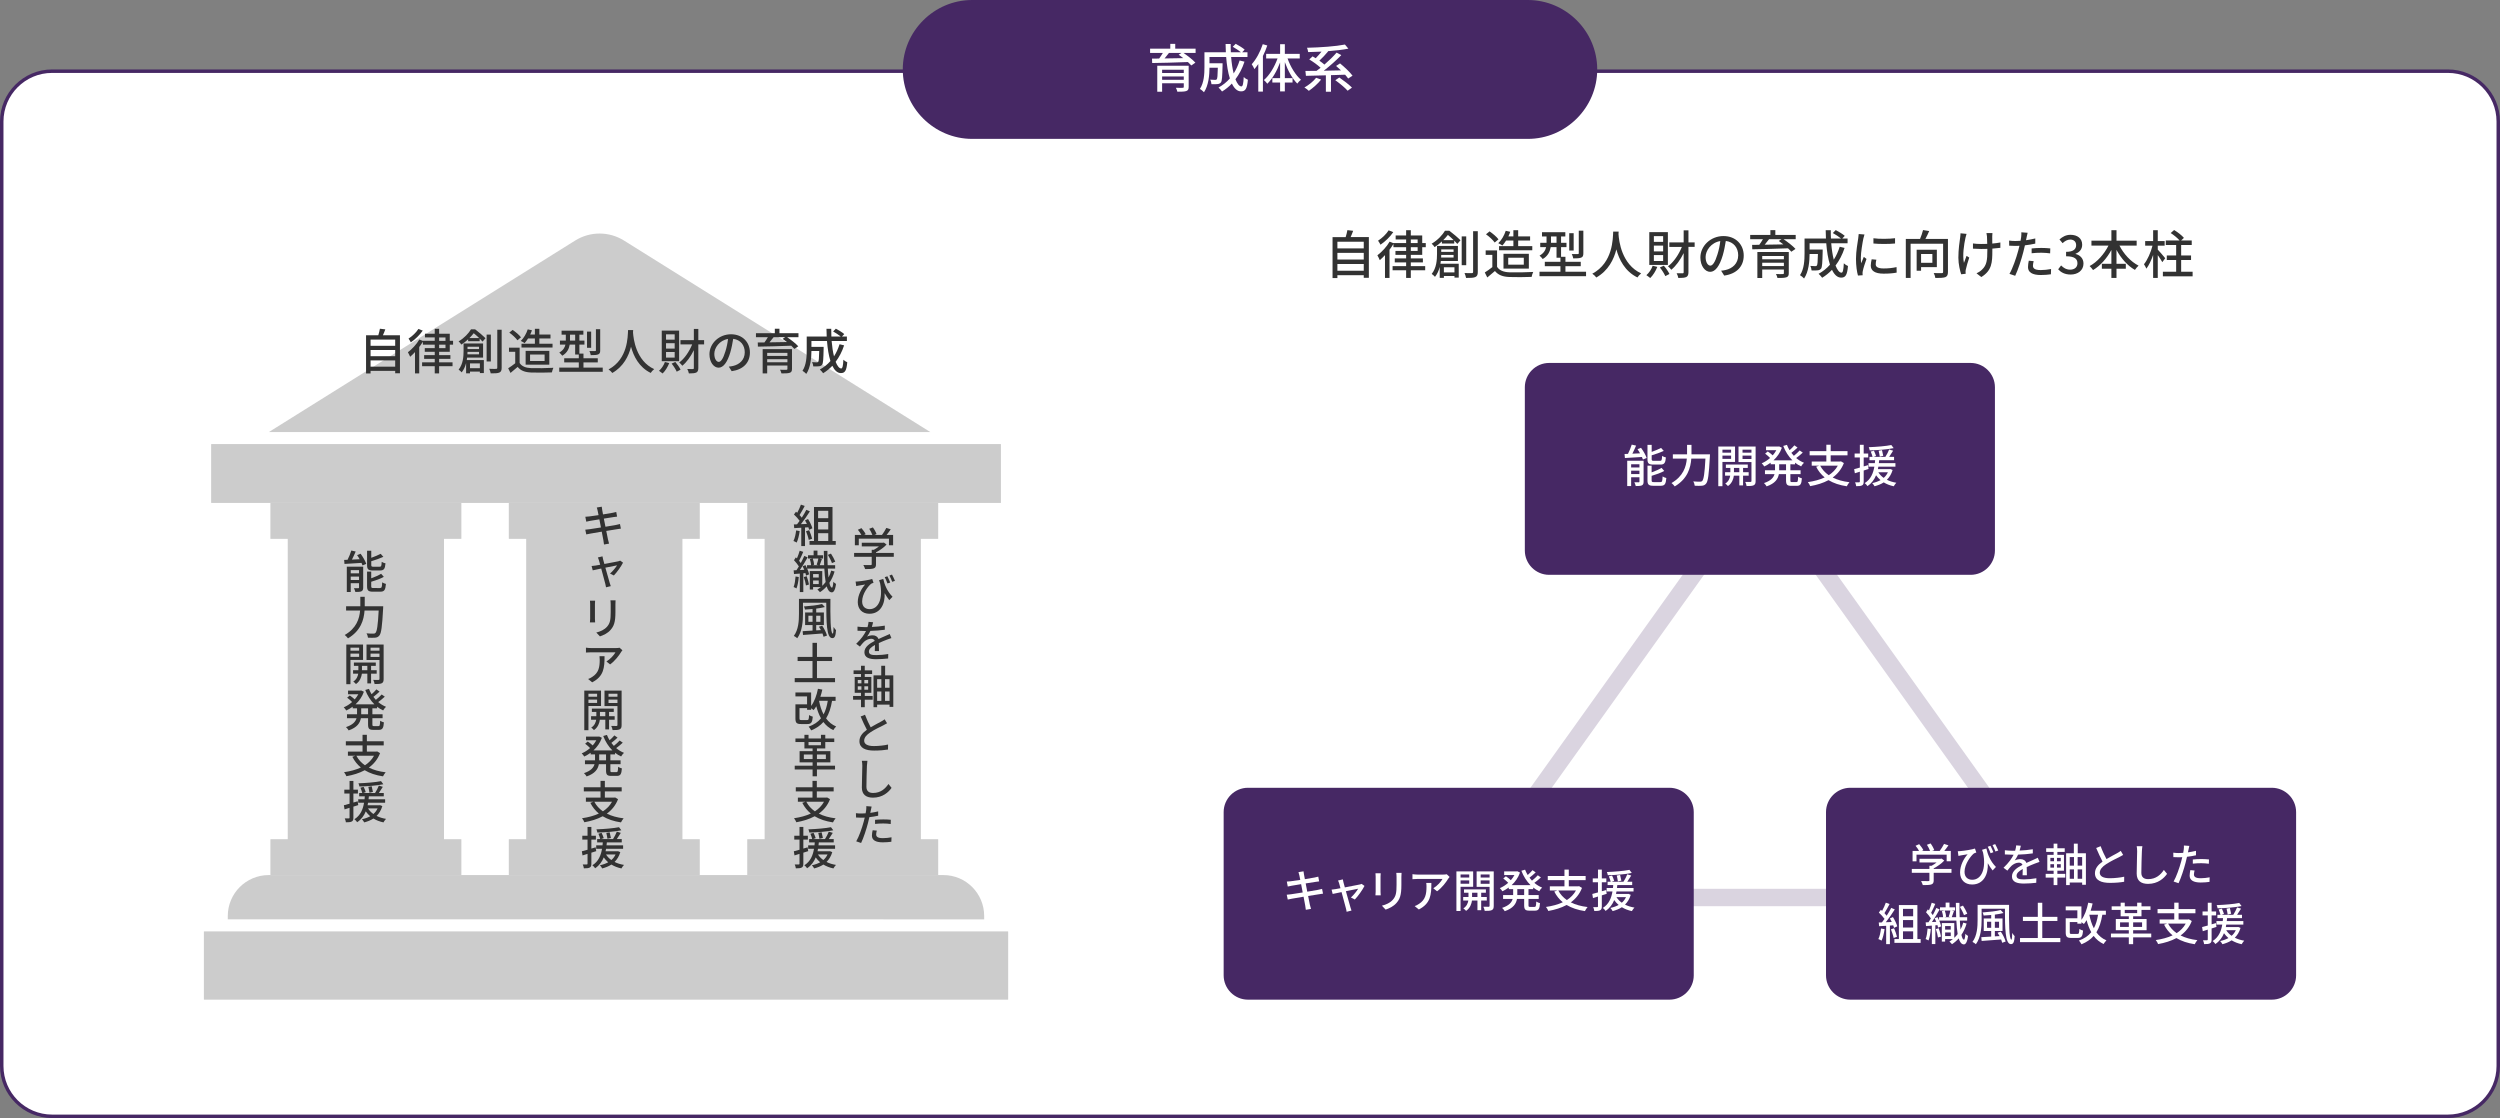
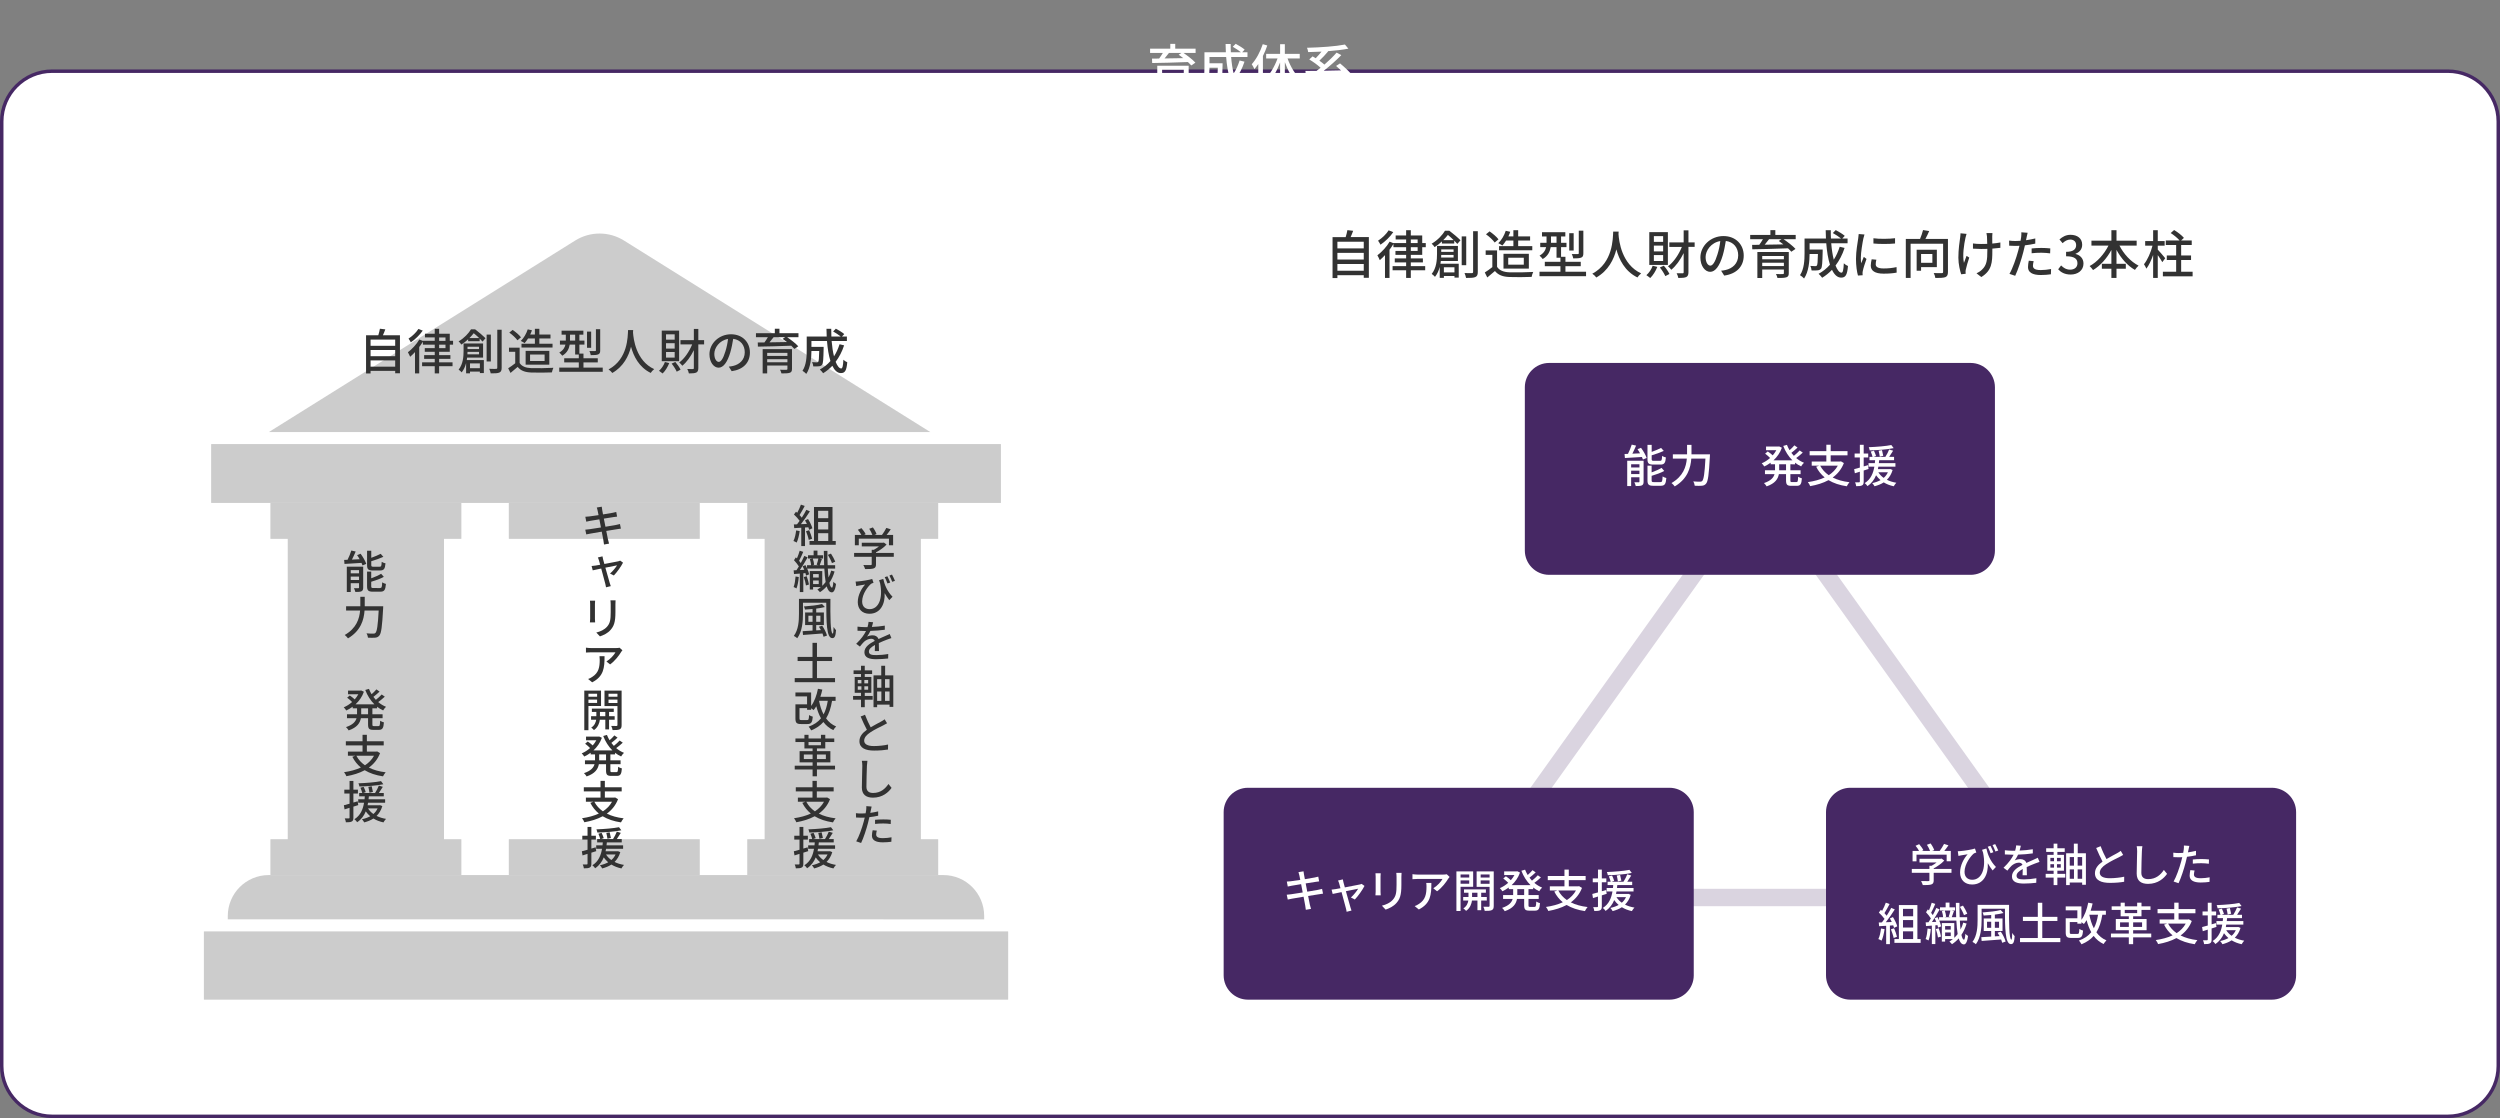
<svg xmlns="http://www.w3.org/2000/svg" version="1.1" id="レイヤー_1" x="0px" y="0px" viewBox="0 0 720 322" style="enable-background:new 0 0 720 322;" xml:space="preserve">
  <rect x="0" y="0" width="720" height="322" fill="#808080" stroke="none" />
  <style type="text/css">
	.st0{fill:#FFFFFF;}
	.st1{fill:#EAEAEA;}
	.st2{fill:#462864;}
	.st3{fill:url(#SVGID_1_);}
	.st4{fill:url(#SVGID_2_);}
	.st5{fill:none;stroke:#805700;stroke-miterlimit:10;stroke-dasharray:2.975,2.975;}
	.st6{fill:none;stroke:#005064;stroke-miterlimit:10;stroke-dasharray:3.017,3.017;}
	.st7{fill:none;stroke:#005064;stroke-miterlimit:10;stroke-dasharray:3.019,3.019;}
	.st8{fill:none;stroke:#005064;stroke-miterlimit:10;stroke-dasharray:2.976,2.976;}
	.st9{fill:#005064;}
	.st10{fill:#4C8492;}
	.st11{fill:#323232;}
	.st12{fill:#805700;}
	.st13{fill:#DAD4E0;}
	.st14{fill:#212121;}
	.st15{fill:#CD0502;}
	.st16{fill:#FDB100;}
	.st17{fill:#FAE6E6;}
	.st18{fill:none;stroke:#323232;stroke-miterlimit:10;}
	.st19{fill:url(#SVGID_3_);}
	.st20{fill:#E5EDEF;}
	.st21{fill:#F2EEE5;}
	.st22{fill:#8B8F00;}
	.st23{fill:#2D6400;}
	.st24{fill:none;stroke:#CD0502;stroke-miterlimit:10;}
	.st25{fill:none;stroke:#DAD4E0;stroke-width:5;stroke-miterlimit:10;}
	.st26{fill:#CCCCCC;}
	.st27{fill:#96003C;}
	.st28{fill:#B54C76;}
	.st29{fill:#DAA6BB;}
	.st30{fill:#CCDBE7;}
	.st31{fill:#CA809D;}
	.st32{fill:#F4E5EB;}
	.st33{fill:#004C88;}
	.st34{fill:#D599B1;}
	.st35{fill:#E0E0E0;}
	.st36{fill:#7A0402;}
	.st37{fill:none;stroke:#323232;stroke-miterlimit:10;stroke-dasharray:1.995,1.995;}
</style>
  <g>
    <path class="st0" d="M15,321.5c-7.995,0-14.5-6.505-14.5-14.5V35c0-7.996,6.505-14.5,14.5-14.5h690c7.995,0,14.5,6.504,14.5,14.5   v272c0,7.995-6.505,14.5-14.5,14.5H15z" />
    <path class="st2" d="M705,21c7.72,0,14,6.28,14,14v272c0,7.72-6.28,14-14,14H15c-7.72,0-14-6.28-14-14V35c0-7.72,6.28-14,14-14H705    M705,20H15C6.75,20,0,26.75,0,35v272c0,8.25,6.75,15,15,15h690c8.25,0,15-6.75,15-15V35C720,26.75,713.25,20,705,20L705,20z" />
  </g>
  <g>
-     <path class="st2" d="M280,40c-11,0-20-9-20-20l0,0c0-11,9-20,20-20h160c11,0,20,9,20,20l0,0c0,11-9,20-20,20H280z" />
-   </g>
+     </g>
  <g>
    <g>
      <path class="st0" d="M344.334,15.243h-3.495c1.229,0.84,2.685,1.965,3.435,2.805l-1.199,0.81c-0.24-0.285-0.57-0.63-0.96-0.989    c-3.735,0.149-7.68,0.255-10.29,0.284l-0.045-1.274c0.615,0,1.305-0.016,2.055-0.016c0.375-0.51,0.765-1.095,1.065-1.619h-3.675    v-1.23h5.819v-1.38h1.425v1.38h5.865V15.243z M342.339,25.022c0,0.69-0.18,1.035-0.705,1.2c-0.54,0.18-1.35,0.194-2.55,0.194    c-0.075-0.345-0.255-0.824-0.435-1.14c0.81,0.045,1.709,0.03,1.935,0.015c0.27,0,0.345-0.074,0.345-0.284v-1.021h-6.239v2.43    h-1.396v-7.484h9.045V25.022z M334.689,20.088v0.944h6.239v-0.944H334.689z M340.929,22.982v-0.96h-6.239v0.96H340.929z     M336.669,15.243c-0.405,0.54-0.854,1.095-1.274,1.59c1.664-0.016,3.524-0.061,5.385-0.09c-0.45-0.36-0.9-0.69-1.32-0.99    l0.795-0.51H336.669z" />
      <path class="st0" d="M358.414,17.763c-0.63,1.935-1.515,3.63-2.61,5.069c0.511,1.275,1.096,2.056,1.726,2.056    c0.39,0,0.569-0.766,0.66-2.7c0.329,0.33,0.824,0.645,1.199,0.78c-0.225,2.64-0.734,3.345-1.965,3.345    c-1.095,0-1.965-0.84-2.64-2.25c-0.855,0.9-1.8,1.665-2.835,2.295c-0.21-0.3-0.705-0.885-1.02-1.14    c1.244-0.69,2.354-1.561,3.27-2.625c-0.54-1.695-0.885-3.84-1.065-6.18h-4.8v1.814h3.766v0.54    c-0.075,3.255-0.15,4.545-0.466,4.965c-0.27,0.315-0.555,0.435-0.96,0.48c-0.374,0.06-1.05,0.06-1.77,0.029    c-0.03-0.404-0.165-0.944-0.375-1.305c0.615,0.06,1.2,0.075,1.44,0.075c0.21,0,0.359-0.045,0.465-0.181    c0.165-0.21,0.255-1.064,0.3-3.329h-2.4c-0.015,2.13-0.27,5.13-1.59,7.064c-0.239-0.285-0.854-0.78-1.17-0.96    c1.2-1.8,1.306-4.38,1.306-6.314v-4.245h6.164c-0.045-0.78-0.075-1.59-0.075-2.385h1.471c-0.016,0.81,0,1.604,0.045,2.385h2.895    c-0.585-0.495-1.56-1.14-2.354-1.575l0.84-0.854c0.885,0.465,2.01,1.154,2.595,1.665l-0.72,0.765h1.529v1.365h-4.709    c0.149,1.784,0.39,3.404,0.734,4.739c0.72-1.109,1.275-2.354,1.71-3.734L358.414,17.763z" />
      <path class="st0" d="M364.98,13.098c-0.33,1.021-0.78,2.04-1.26,3.03v10.26h-1.335v-7.95c-0.375,0.54-0.735,1.021-1.11,1.47    c-0.135-0.329-0.54-1.095-0.78-1.409c1.29-1.41,2.46-3.601,3.181-5.775L364.98,13.098z M370.815,16.833    c0.854,2.415,2.324,4.829,3.869,6.135c-0.345,0.255-0.81,0.734-1.064,1.109c-1.41-1.395-2.7-3.734-3.585-6.18v4.605h2.22v1.26    h-2.22v2.564h-1.365v-2.564h-2.234v-1.26h2.234v-4.516c-0.915,2.46-2.22,4.726-3.689,6.135c-0.21-0.345-0.69-0.824-0.99-1.064    c1.59-1.32,3.06-3.765,3.945-6.225h-3.285v-1.32h4.02v-2.79h1.365v2.79h4.29v1.32H370.815z" />
      <path class="st0" d="M380.487,22.923c-0.945,1.185-2.37,2.444-3.54,3.239c-0.3-0.285-0.9-0.75-1.275-0.975    c1.245-0.675,2.565-1.755,3.375-2.79L380.487,22.923z M388.271,22.622c-0.225-0.329-0.524-0.704-0.885-1.109    c-1.35,0.06-2.729,0.104-4.064,0.135v4.77h-1.471v-4.725c-2.159,0.075-4.17,0.12-5.744,0.15l-0.15-1.41    c0.915,0,2.01-0.015,3.21-0.03c0.375-0.27,0.765-0.569,1.17-0.885c-0.84-0.78-2.16-1.74-3.27-2.399l0.96-0.886    c0.285,0.165,0.585,0.346,0.885,0.54c0.57-0.569,1.185-1.26,1.695-1.904c-1.32,0.074-2.625,0.12-3.855,0.135    c-0.03-0.36-0.194-0.915-0.33-1.245c3.825-0.09,8.31-0.405,10.92-0.93l0.99,1.185c-1.681,0.33-3.766,0.57-5.955,0.735l0.12,0.06    c-0.766,0.931-1.71,1.92-2.521,2.67c0.54,0.375,1.051,0.766,1.455,1.125c1.306-1.125,2.58-2.37,3.51-3.45l1.351,0.735    c-1.455,1.5-3.345,3.165-5.04,4.485c1.59-0.03,3.27-0.061,4.95-0.105c-0.48-0.45-0.96-0.885-1.41-1.275l1.14-0.734    c1.275,1.035,2.85,2.52,3.6,3.54L388.271,22.622z M385.722,22.322c1.23,0.84,2.835,2.07,3.645,2.91l-1.244,0.9    c-0.735-0.841-2.295-2.13-3.556-3.03L385.722,22.322z" />
    </g>
  </g>
  <g>
    <path class="st11" d="M394.23,68.285v11.729h-1.471v-0.75h-7.589v0.811h-1.396v-11.79h3.78c0.21-0.645,0.39-1.425,0.495-2.01   l1.664,0.195c-0.239,0.63-0.479,1.274-0.734,1.814H394.23z M385.171,69.62v1.92h7.589v-1.92H385.171z M385.171,72.83v1.92h7.589   v-1.92H385.171z M392.76,77.975V76.04h-7.589v1.935H392.76z" />
    <path class="st11" d="M406.315,73.4v1.02h3.479v1.155h-3.479v1.064h4.14v1.2h-4.14v2.205h-1.35V77.84h-3.9v-1.2h3.9v-1.064h-3.271   V74.42h3.271V73.4h-3.075v-1.14h3.075v-1.065h-3.66v-0.93c-0.315,0.555-0.72,1.109-1.125,1.649v8.13h-1.305v-6.569   c-0.495,0.54-1.021,1.05-1.5,1.454c-0.12-0.3-0.465-1.05-0.69-1.395c1.275-0.975,2.685-2.46,3.525-3.944l1.095,0.449v-0.029h3.66   V68.96h-3.016v-1.14h3.016v-1.515h1.35v1.515h3.285v2.19h1.02v1.185h-1.02V73.4H406.315z M401.261,66.86   c-0.9,1.305-2.34,2.73-3.675,3.615c-0.15-0.315-0.495-0.87-0.705-1.155c1.14-0.72,2.43-1.95,3.045-2.984L401.261,66.86z    M406.315,70.011h1.965V68.96h-1.965V70.011z M406.315,72.261h1.965v-1.065h-1.965V72.261z" />
    <path class="st11" d="M417.414,66.455c1.08,0.811,2.46,1.98,3.21,2.745l-0.915,1.05c-0.24-0.27-0.54-0.585-0.885-0.944v0.824   h-3.555v-0.6c-0.601,0.57-1.29,1.125-2.101,1.635c-0.165-0.3-0.585-0.779-0.854-0.975c1.8-1.065,3.12-2.535,3.84-3.735H417.414z    M414.954,75.17c-0.03,0.255-0.06,0.525-0.104,0.78h5.265v3.99h-1.23v-0.45h-3.045v0.54h-1.199v-3.15   c-0.271,1.035-0.705,2.04-1.365,2.85c-0.195-0.239-0.69-0.689-0.945-0.84c1.38-1.71,1.53-4.064,1.53-5.76v-2.31h6.015v4.35H414.954   z M418.629,74.165v-0.75h-3.555c0,0.24-0.015,0.495-0.03,0.75H418.629z M415.074,71.825v0.72h3.555v-0.72H415.074z M418.659,69.155   c-0.525-0.524-1.125-1.064-1.665-1.5c-0.375,0.465-0.81,0.99-1.335,1.5H418.659z M415.839,76.97v1.471h3.045V76.97H415.839z    M422.273,76.37h-1.305v-8.279h1.305V76.37z M425.604,66.591V78.32c0,0.824-0.18,1.229-0.705,1.47   c-0.51,0.225-1.35,0.27-2.67,0.255c-0.06-0.375-0.27-1.005-0.449-1.41c0.944,0.045,1.814,0.03,2.114,0.03   c0.24-0.015,0.36-0.105,0.36-0.36V66.591H425.604z" />
    <path class="st11" d="M431.158,76.85c0.66,1.035,1.891,1.516,3.54,1.575c1.665,0.061,4.995,0.016,6.87-0.104   c-0.165,0.33-0.391,0.989-0.465,1.425c-1.695,0.075-4.71,0.104-6.42,0.03c-1.905-0.075-3.195-0.57-4.14-1.726   c-0.705,0.615-1.425,1.215-2.205,1.86l-0.72-1.44c0.675-0.42,1.47-0.975,2.175-1.545V73.4h-1.92v-1.29h3.284V76.85z    M430.469,69.846c-0.48-0.705-1.561-1.71-2.505-2.37l1.035-0.84c0.93,0.645,2.055,1.574,2.564,2.295L430.469,69.846z    M433.754,69.275c-0.33,0.54-0.705,1.035-1.065,1.439c-0.27-0.21-0.854-0.524-1.185-0.675c0.93-0.87,1.71-2.22,2.145-3.569   l1.305,0.285c-0.149,0.449-0.345,0.899-0.54,1.319h1.44V66.29h1.38v1.785h3.435v1.2h-3.435v1.62h4.064v1.185h-9.569v-1.185h4.125   v-1.62H433.754z M433.004,77.36v-4.26h7.305v4.26H433.004z M434.368,76.22h4.485v-1.994h-4.485V76.22z" />
    <path class="st11" d="M456.784,78.26v1.29h-13.409v-1.29h6.03v-1.59h-4.5v-1.274h4.5v-1.17h-1.125v-3.045H446.6   c-0.21,1.26-0.795,2.55-2.295,3.42c-0.18-0.256-0.659-0.78-0.915-0.976c1.216-0.689,1.695-1.56,1.891-2.444h-1.695v-1.245h1.815   v-1.83h-1.306v-1.23h6.72v1.23h-1.229v1.83h1.56v1.245h-1.56v2.774h1.26v1.44h4.41v1.274h-4.41v1.59H456.784z M448.28,69.936v-1.83   h-1.591v1.83H448.28z M453.215,72.155h-1.275V67.16h1.275V72.155z M456.005,72.936c0,0.705-0.136,1.05-0.63,1.26   c-0.48,0.195-1.216,0.225-2.28,0.225c-0.061-0.359-0.24-0.915-0.42-1.26c0.765,0.03,1.5,0.03,1.71,0.015c0.24,0,0.3-0.06,0.3-0.255   v-6.494h1.32V72.936z" />
    <path class="st11" d="M466.173,66.695c-0.015,0.21-0.015,0.465-0.045,0.735c0.135,1.995,0.915,8.729,6.524,11.31   c-0.435,0.33-0.84,0.795-1.064,1.17c-3.63-1.755-5.295-5.19-6.075-8.085c-0.72,2.865-2.295,6.104-5.774,8.1   c-0.255-0.359-0.705-0.795-1.155-1.095c6-3.195,5.91-10.154,6.015-12.135H466.173z" />
    <path class="st11" d="M477.304,76.865c-0.465,1.215-1.245,2.444-2.04,3.21c-0.255-0.226-0.811-0.63-1.11-0.825   c0.766-0.66,1.455-1.68,1.815-2.715L477.304,76.865z M480.349,76.295h-5.355V66.86h5.355V76.295z M478.983,68h-2.67v1.65h2.67V68z    M478.983,70.73h-2.67v1.68h2.67V70.73z M478.983,73.46h-2.67v1.71h2.67V73.46z M479.179,76.521c0.63,0.72,1.319,1.71,1.619,2.385   l-1.185,0.614c-0.3-0.689-0.96-1.739-1.575-2.489L479.179,76.521z M488.058,71.105h-1.784v7.289c0,0.75-0.181,1.155-0.63,1.396   c-0.466,0.21-1.186,0.27-2.28,0.27c-0.061-0.375-0.285-0.989-0.495-1.364c0.78,0.029,1.485,0.029,1.695,0.015   c0.239,0,0.33-0.075,0.33-0.315v-5.504c-0.96,1.949-2.205,3.704-3.556,4.8c-0.225-0.301-0.645-0.766-0.96-1.005   c1.605-1.155,3.09-3.346,4.005-5.58h-3.614v-1.305h4.125v-3.465h1.38v3.465h1.784V71.105z" />
    <path class="st11" d="M495.682,77.96c0.525-0.045,0.96-0.12,1.32-0.21c1.904-0.435,3.6-1.814,3.6-4.215   c0-2.16-1.29-3.854-3.57-4.14c-0.21,1.335-0.479,2.774-0.885,4.17c-0.899,3.029-2.13,4.725-3.614,4.725   c-1.471,0-2.82-1.665-2.82-4.14c0-3.3,2.925-6.165,6.645-6.165c3.57,0,5.835,2.49,5.835,5.61c0,3.104-1.995,5.265-5.625,5.774   L495.682,77.96z M494.632,73.25c0.375-1.17,0.66-2.52,0.81-3.824c-2.67,0.435-4.229,2.76-4.229,4.59   c0,1.71,0.765,2.489,1.365,2.489C493.222,76.505,493.941,75.545,494.632,73.25z" />
    <path class="st11" d="M517.163,68.886h-3.495c1.229,0.84,2.685,1.965,3.435,2.805l-1.199,0.81c-0.24-0.285-0.57-0.63-0.96-0.989   c-3.735,0.149-7.68,0.255-10.29,0.284l-0.045-1.274c0.615,0,1.305-0.016,2.055-0.016c0.375-0.51,0.766-1.095,1.065-1.619h-3.675   v-1.23h5.819v-1.38h1.425v1.38h5.865V68.886z M515.168,78.665c0,0.69-0.18,1.035-0.705,1.2c-0.54,0.18-1.35,0.194-2.55,0.194   c-0.075-0.345-0.255-0.824-0.435-1.14c0.81,0.045,1.71,0.03,1.935,0.015c0.27,0,0.345-0.074,0.345-0.284V77.63h-6.239v2.43h-1.396   v-7.484h9.045V78.665z M507.519,73.73v0.944h6.239V73.73H507.519z M513.758,76.625v-0.96h-6.239v0.96H513.758z M509.498,68.886   c-0.405,0.54-0.854,1.095-1.274,1.59c1.664-0.016,3.524-0.061,5.385-0.09c-0.45-0.36-0.9-0.69-1.32-0.99l0.795-0.51H509.498z" />
    <path class="st11" d="M531.243,71.405c-0.63,1.935-1.515,3.63-2.61,5.069c0.511,1.275,1.096,2.056,1.726,2.056   c0.39,0,0.569-0.766,0.66-2.7c0.329,0.33,0.824,0.645,1.199,0.78c-0.225,2.64-0.734,3.345-1.965,3.345   c-1.095,0-1.965-0.84-2.64-2.25c-0.855,0.9-1.8,1.665-2.835,2.295c-0.21-0.3-0.705-0.885-1.02-1.14   c1.244-0.69,2.354-1.561,3.27-2.625c-0.54-1.695-0.885-3.84-1.065-6.18h-4.8v1.814h3.766v0.54c-0.075,3.255-0.15,4.545-0.466,4.965   c-0.27,0.315-0.555,0.435-0.96,0.48c-0.375,0.06-1.05,0.06-1.77,0.029c-0.03-0.404-0.165-0.944-0.375-1.305   c0.615,0.06,1.2,0.075,1.44,0.075c0.21,0,0.359-0.045,0.465-0.181c0.165-0.21,0.255-1.064,0.3-3.329h-2.4   c-0.015,2.13-0.27,5.13-1.59,7.064c-0.239-0.285-0.854-0.78-1.17-0.96c1.2-1.8,1.306-4.38,1.306-6.314V68.69h6.164   c-0.045-0.78-0.075-1.59-0.075-2.385h1.471c-0.016,0.81,0,1.604,0.045,2.385h2.895c-0.585-0.495-1.56-1.14-2.354-1.575l0.84-0.854   c0.885,0.465,2.01,1.154,2.595,1.665l-0.72,0.765h1.529v1.365h-4.709c0.149,1.784,0.39,3.404,0.734,4.739   c0.72-1.109,1.275-2.354,1.71-3.734L531.243,71.405z" />
    <path class="st11" d="M536.969,67.535c-0.105,0.285-0.255,0.87-0.315,1.141c-0.255,1.215-0.734,4.005-0.734,5.595   c0,0.524,0.03,1.02,0.104,1.56c0.226-0.6,0.525-1.32,0.75-1.86l0.78,0.601c-0.405,1.125-0.93,2.715-1.065,3.465   c-0.045,0.195-0.09,0.51-0.074,0.675c0,0.15,0.015,0.375,0.029,0.555l-1.35,0.091c-0.3-1.035-0.57-2.79-0.57-4.801   c0-2.22,0.48-4.739,0.646-5.924c0.06-0.375,0.12-0.841,0.135-1.23L536.969,67.535z M540.389,74.795   c-0.12,0.51-0.18,0.915-0.18,1.32c0,0.675,0.494,1.2,2.295,1.2c1.335,0,2.46-0.12,3.704-0.391l0.03,1.59   c-0.93,0.181-2.16,0.301-3.765,0.301c-2.52,0-3.69-0.87-3.69-2.311c0-0.585,0.12-1.185,0.256-1.83L540.389,74.795z M545.773,68.601   v1.529c-1.695,0.165-4.5,0.181-6.225,0v-1.515C541.243,68.87,544.229,68.811,545.773,68.601z" />
    <path class="st11" d="M561.008,78.335c0,0.81-0.195,1.245-0.75,1.485c-0.585,0.21-1.515,0.239-2.865,0.239   c-0.06-0.39-0.27-1.034-0.479-1.425c0.99,0.045,2.024,0.045,2.31,0.03c0.3-0.015,0.391-0.09,0.391-0.345v-8.13h-9.36v9.854h-1.38   v-11.22h4.095c0.33-0.81,0.69-1.8,0.87-2.564l1.771,0.285c-0.33,0.765-0.721,1.59-1.096,2.279h6.495V78.335z M553.269,76.925v1.05   h-1.275v-6.044h5.819v4.994H553.269z M553.269,73.16v2.52h3.254v-2.52H553.269z" />
    <path class="st11" d="M566.368,67.355c-0.105,0.315-0.226,0.78-0.301,1.08c-0.42,1.92-0.93,5.1-0.449,7.274   c0.21-0.555,0.495-1.365,0.75-2.024l0.779,0.495c-0.39,1.14-0.824,2.64-0.989,3.435c-0.045,0.21-0.091,0.51-0.075,0.675   c0,0.15,0.03,0.375,0.03,0.555l-1.29,0.15c-0.315-0.915-0.811-2.91-0.811-4.755c0-2.43,0.346-4.71,0.525-5.939   c0.06-0.375,0.075-0.811,0.09-1.11L566.368,67.355z M576.103,71.375c-0.646,0.09-1.44,0.165-2.31,0.226v0.555   c0,3.45-0.12,5.76-3.181,7.635l-1.38-1.08c0.511-0.225,1.186-0.63,1.575-1.05c1.395-1.29,1.545-2.805,1.545-5.52v-0.465   c-0.6,0.015-1.2,0.029-1.785,0.029c-0.689,0-1.665-0.045-2.354-0.09v-1.5c0.689,0.105,1.53,0.15,2.325,0.15   c0.569,0,1.185-0.016,1.784-0.03c-0.015-0.9-0.045-1.785-0.074-2.175c-0.03-0.315-0.091-0.69-0.15-0.93h1.725   c-0.045,0.284-0.045,0.6-0.06,0.93c-0.016,0.33,0,1.2,0.015,2.085c0.855-0.075,1.665-0.18,2.325-0.315V71.375z" />
    <path class="st11" d="M586.162,70.16c-0.93,0.21-1.965,0.375-2.984,0.495c-0.135,0.646-0.3,1.305-0.465,1.935   c-0.54,2.101-1.53,5.16-2.34,6.84l-1.65-0.555c0.9-1.515,1.965-4.575,2.521-6.66c0.135-0.449,0.255-0.944,0.359-1.425   c-0.42,0.016-0.81,0.03-1.185,0.03c-0.69,0-1.23-0.03-1.771-0.06l-0.029-1.471c0.72,0.091,1.244,0.12,1.814,0.12   c0.465,0,0.96-0.015,1.485-0.06c0.075-0.436,0.149-0.825,0.18-1.095c0.06-0.48,0.075-1.021,0.045-1.351l1.815,0.135   c-0.105,0.375-0.226,0.976-0.285,1.275l-0.181,0.87c0.9-0.12,1.815-0.3,2.67-0.51V70.16z M585.697,75.215   c-0.12,0.465-0.21,0.931-0.21,1.29c0,0.675,0.36,1.275,2.25,1.275c0.976,0,1.995-0.12,2.97-0.3l-0.045,1.515   c-0.825,0.12-1.814,0.21-2.939,0.21c-2.415,0-3.66-0.795-3.66-2.265c0-0.615,0.105-1.245,0.226-1.86L585.697,75.215z    M585.112,71.556c0.795-0.091,1.815-0.15,2.775-0.15c0.854,0,1.755,0.045,2.595,0.135l-0.045,1.425   c-0.75-0.09-1.635-0.18-2.521-0.18c-0.975,0-1.89,0.045-2.805,0.15V71.556z" />
    <path class="st11" d="M592.753,77.555l0.84-1.109c0.646,0.66,1.47,1.215,2.61,1.215c1.245,0,2.1-0.69,2.1-1.83   c0-1.229-0.78-2.024-3.27-2.024V72.53c2.175,0,2.895-0.825,2.895-1.935c0-0.976-0.645-1.59-1.695-1.605   c-0.854,0.016-1.574,0.436-2.204,1.05l-0.9-1.08c0.87-0.779,1.89-1.335,3.165-1.335c1.979,0,3.375,1.021,3.375,2.851   c0,1.274-0.735,2.159-1.905,2.595v0.075c1.275,0.314,2.28,1.274,2.28,2.76c0,1.995-1.665,3.165-3.69,3.165   C594.613,79.07,593.488,78.38,592.753,77.555z" />
    <path class="st11" d="M610.405,70.73c1.216,2.415,3.255,4.635,5.505,5.774c-0.33,0.285-0.824,0.855-1.05,1.23   c-2.145-1.215-3.989-3.33-5.31-5.76v4.005h2.685v1.409h-2.685v2.655h-1.47V77.39h-2.745V75.98h2.745v-3.99   c-1.32,2.43-3.18,4.53-5.28,5.79c-0.225-0.345-0.689-0.87-0.989-1.155c2.175-1.155,4.199-3.45,5.43-5.895h-4.905v-1.41h5.745v-3.03   h1.47v3.03h5.805v1.41H610.405z" />
    <path class="st11" d="M622.743,75.5c-0.255-0.495-0.795-1.319-1.306-2.024v6.569h-1.335v-6.614   c-0.54,1.545-1.229,3.015-1.949,3.944c-0.15-0.39-0.48-0.96-0.69-1.274c1.005-1.23,1.98-3.436,2.46-5.355h-2.115v-1.319h2.295   V66.29h1.335v3.136h1.98v1.319h-1.98v1.141c0.525,0.539,1.846,2.114,2.146,2.489L622.743,75.5z M631.473,78.26v1.32h-8.564v-1.32   h3.824v-3.375h-2.699V73.58h2.699v-3.015h-2.984v-1.32h3.96c-0.585-0.689-1.65-1.56-2.551-2.13l0.99-0.87   c1.005,0.601,2.235,1.545,2.82,2.266l-0.795,0.734h3.045v1.32h-3.045v3.015h2.85v1.305h-2.85v3.375H631.473z" />
  </g>
  <polygon class="st25" points="592.45,258.481 421.241,258.481 506.845,138.74 " />
  <g>
    <path class="st2" d="M661.279,280.902c0,3.85-3.15,7-7,7H532.89c-3.85,0-7-3.15-7-7v-47.024c0-3.85,3.15-7,7-7h121.389   c3.85,0,7,3.15,7,7V280.902z" />
  </g>
  <g>
    <path class="st0" d="M562.027,251.371h-5.122v2.171c0,0.663-0.169,1.001-0.702,1.183c-0.532,0.169-1.3,0.183-2.431,0.183   c-0.091-0.338-0.325-0.832-0.507-1.17c0.91,0.039,1.819,0.039,2.08,0.025c0.26-0.013,0.325-0.064,0.325-0.26v-2.132h-5.07v-1.118   h5.07v-0.897h0.61c0.507-0.272,1.027-0.624,1.47-0.975h-4.94v-1.054h6.097l0.261-0.064l0.779,0.585   c-0.779,0.832-1.924,1.664-3.042,2.236v0.169h5.122V251.371z M551.952,248.056h-1.131v-2.978h1.872   c-0.234-0.468-0.637-1.053-1.014-1.495l1.04-0.468c0.468,0.521,0.987,1.248,1.209,1.742l-0.469,0.221h2.405   c-0.182-0.52-0.559-1.234-0.91-1.78l1.054-0.391c0.441,0.585,0.884,1.404,1.053,1.924l-0.637,0.247h2.197   c0.454-0.598,0.962-1.417,1.261-2.027l1.273,0.402c-0.377,0.56-0.806,1.132-1.209,1.625h1.886v2.978h-1.196v-1.911h-8.685V248.056z   " />
    <path class="st0" d="M572.078,244.363c0.338,1.573,1.079,3.641,2.756,5.317l-0.962,1.014c-0.494-0.624-0.962-1.312-1.392-2.093   c0.195,3.12-1.183,6.137-4.523,6.137c-2.106,0-3.458-1.353-3.458-3.472c0-2.093,1.144-4.108,2.184-5.239   c-0.572,0.091-1.43,0.222-1.924,0.325c-0.234,0.039-0.442,0.091-0.729,0.156l-0.182-1.353c0.208,0,0.468-0.013,0.702-0.039   c1.222-0.091,3.445-0.455,4.238-0.74l0.39,1.156c-0.182,0.065-0.48,0.144-0.676,0.247c-0.846,0.65-2.717,3.017-2.717,5.305   c0,1.612,1.039,2.288,2.223,2.288c2.6,0,4.082-3.056,3.12-7.787c-0.104-0.273-0.208-0.546-0.299-0.846L572.078,244.363z    M573.287,245.729c-0.222-0.598-0.533-1.352-0.819-1.872l0.793-0.26c0.26,0.52,0.637,1.312,0.832,1.846L573.287,245.729z    M574.678,245.234c-0.221-0.598-0.533-1.339-0.832-1.858l0.768-0.273c0.286,0.507,0.649,1.3,0.884,1.846L574.678,245.234z" />
    <path class="st0" d="M582.498,252.073c0.039-0.442,0.053-1.171,0.053-1.808c-1.093,0.611-1.781,1.196-1.781,1.95   c0,0.884,0.832,1.053,2.132,1.053c1.04,0,2.444-0.13,3.575-0.338l-0.039,1.313c-0.936,0.117-2.418,0.221-3.575,0.221   c-1.924,0-3.419-0.442-3.419-2.041c0-1.586,1.547-2.587,3.029-3.341c-0.156-0.455-0.572-0.638-1.04-0.638   c-0.807,0-1.586,0.416-2.133,0.924c-0.377,0.363-0.754,0.832-1.183,1.378l-1.104-0.832c1.508-1.431,2.379-2.679,2.912-3.758h-0.378   c-0.532,0-1.43-0.025-2.145-0.078v-1.209c0.676,0.092,1.599,0.144,2.21,0.144c0.247,0,0.494,0,0.754,0   c0.169-0.585,0.273-1.145,0.299-1.547l1.34,0.104c-0.078,0.338-0.183,0.832-0.364,1.392c1.273-0.053,2.626-0.169,3.809-0.377v1.195   c-1.261,0.195-2.847,0.299-4.238,0.352c-0.26,0.572-0.598,1.17-0.975,1.677c0.403-0.234,1.131-0.377,1.638-0.377   c0.807,0,1.47,0.377,1.717,1.092c0.793-0.377,1.456-0.649,2.066-0.923c0.43-0.195,0.807-0.364,1.223-0.572l0.507,1.196   c-0.352,0.104-0.91,0.312-1.3,0.468c-0.663,0.247-1.495,0.599-2.393,1.015c0.013,0.728,0.039,1.755,0.052,2.366H582.498z" />
    <path class="st0" d="M592.522,251.67h2.275v1.079h-2.275v2.158h-1.078v-2.158h-2.289v-1.079h2.289v-0.91h-1.82v-4.563h1.82v-0.845   h-2.146v-1.053h2.146v-1.326h1.078v1.326h2.119v1.053h-2.119v0.845h1.898v4.563h-1.898V251.67z M590.508,248.043h1.053v-0.976   h-1.053V248.043z M590.508,249.876h1.053v-0.988h-1.053V249.876z M593.498,247.067h-1.092v0.976h1.092V247.067z M593.498,248.888   h-1.092v0.988h1.092V248.888z M600.739,245.741v9.074h-1.079v-0.649h-3.575v0.741h-1.04v-9.166h2.224v-2.769h1.117v2.769H600.739z    M596.085,246.834v2.47h1.222v-2.47H596.085z M596.085,253.087h1.222v-2.704h-1.222V253.087z M599.66,246.834h-1.3v2.47h1.3   V246.834z M599.66,253.087v-2.704h-1.3v2.704H599.66z" />
    <path class="st0" d="M611.47,246.223c-0.325,0.195-0.689,0.39-1.105,0.598c-0.845,0.43-2.548,1.235-3.77,2.041   c-1.145,0.741-1.859,1.548-1.859,2.483c0,1.001,0.949,1.586,2.873,1.586c1.365,0,3.107-0.195,4.16-0.441l-0.013,1.456   c-1.015,0.182-2.458,0.324-4.096,0.324c-2.483,0-4.316-0.728-4.316-2.782c0-1.364,0.871-2.418,2.185-3.354   c-0.585-1.092-1.235-2.535-1.833-3.913l1.287-0.521c0.507,1.378,1.131,2.691,1.677,3.705c1.131-0.676,2.405-1.312,3.068-1.689   c0.429-0.247,0.741-0.43,1.04-0.676L611.47,246.223z" />
    <path class="st0" d="M617.006,243.714c-0.078,0.468-0.117,1.014-0.144,1.469c-0.052,1.43-0.155,4.395-0.155,6.188   c0,1.352,0.857,1.819,1.963,1.819c2.262,0,3.601-1.273,4.524-2.651l0.923,1.131c-0.858,1.222-2.587,2.886-5.474,2.886   c-1.963,0-3.275-0.845-3.275-2.977c0-1.833,0.13-5.148,0.13-6.396c0-0.533-0.039-1.053-0.13-1.482L617.006,243.714z" />
    <path class="st0" d="M632.442,246.326c-0.806,0.183-1.703,0.325-2.587,0.43c-0.117,0.559-0.26,1.131-0.403,1.677   c-0.468,1.82-1.326,4.473-2.028,5.929l-1.43-0.481c0.78-1.313,1.703-3.965,2.185-5.772c0.116-0.39,0.221-0.818,0.312-1.234   c-0.364,0.013-0.702,0.025-1.027,0.025c-0.598,0-1.065-0.025-1.534-0.052l-0.025-1.274c0.624,0.078,1.079,0.104,1.573,0.104   c0.402,0,0.832-0.014,1.287-0.052c0.064-0.378,0.13-0.716,0.155-0.949c0.053-0.416,0.065-0.884,0.039-1.17l1.573,0.116   c-0.091,0.325-0.195,0.846-0.247,1.105l-0.156,0.754c0.78-0.104,1.573-0.26,2.314-0.441V246.326z M632.039,250.708   c-0.104,0.402-0.182,0.806-0.182,1.118c0,0.585,0.312,1.104,1.95,1.104c0.845,0,1.729-0.104,2.574-0.26l-0.039,1.312   c-0.715,0.104-1.573,0.183-2.548,0.183c-2.094,0-3.173-0.689-3.173-1.963c0-0.533,0.092-1.079,0.195-1.612L632.039,250.708z    M631.532,247.536c0.689-0.078,1.573-0.131,2.405-0.131c0.741,0,1.521,0.039,2.249,0.117l-0.039,1.235   c-0.65-0.078-1.417-0.156-2.184-0.156c-0.846,0-1.639,0.039-2.432,0.13V247.536z" />
    <path class="st0" d="M542.759,267.591c-0.17,1.222-0.469,2.483-0.871,3.315c-0.195-0.144-0.677-0.364-0.924-0.455   c0.391-0.78,0.638-1.925,0.768-3.042L542.759,267.591z M544.292,266.563v5.356h-1.078v-5.291c-0.741,0.039-1.431,0.078-2.028,0.117   l-0.104-1.066l0.91-0.026c0.247-0.312,0.494-0.649,0.754-1.014c-0.402-0.572-1.065-1.274-1.638-1.82l0.585-0.806   c0.117,0.104,0.234,0.208,0.351,0.312c0.403-0.715,0.832-1.65,1.066-2.353l1.092,0.39c-0.468,0.884-1.014,1.911-1.481,2.613   c0.247,0.26,0.468,0.52,0.637,0.754c0.507-0.78,0.975-1.586,1.312-2.262l1.027,0.441c-0.741,1.184-1.716,2.613-2.587,3.692   l1.729-0.064c-0.17-0.364-0.352-0.716-0.547-1.04l0.871-0.377c0.533,0.845,1.066,1.949,1.248,2.665l-0.923,0.441   c-0.052-0.208-0.13-0.455-0.233-0.728L544.292,266.563z M545.488,267.344c0.352,0.78,0.702,1.794,0.845,2.457l-0.962,0.338   c-0.116-0.676-0.468-1.703-0.793-2.496L545.488,267.344z M553.146,270.451v1.092h-7.553v-1.092h1.287v-9.79h5.33v9.79H553.146z    M548.062,261.754v2.132h2.925v-2.132H548.062z M550.987,264.978h-2.925v2.146h2.925V264.978z M548.062,270.451h2.925v-2.236   h-2.925V270.451z" />
    <path class="st0" d="M556.072,267.564c-0.104,1.209-0.325,2.457-0.663,3.289c-0.182-0.13-0.61-0.324-0.832-0.402   c0.325-0.78,0.481-1.938,0.572-3.042L556.072,267.564z M566.382,265.979c-0.351,1.196-0.845,2.288-1.495,3.264   c0.195,0.871,0.429,1.364,0.729,1.391c0.194,0.013,0.338-0.637,0.416-1.716c0.169,0.247,0.598,0.533,0.767,0.637   c-0.26,1.95-0.754,2.444-1.222,2.432c-0.677-0.026-1.145-0.638-1.47-1.729c-0.559,0.637-1.209,1.209-1.937,1.677   c-0.156-0.208-0.521-0.598-0.741-0.767c0.352-0.221,0.689-0.455,1.001-0.715h-2.236v0.728h-0.948v-5.33h3.588v4.251   c0.351-0.338,0.688-0.702,0.975-1.092c-0.182-1.053-0.299-2.366-0.377-3.874h-4.94c0.273,0.598,0.481,1.209,0.56,1.664   l-0.884,0.364c-0.039-0.208-0.104-0.455-0.183-0.729l-0.61,0.065v5.395h-1.001v-5.316c-0.599,0.052-1.171,0.091-1.678,0.13   l-0.104-1.066l0.818-0.039c0.222-0.325,0.455-0.702,0.689-1.092c-0.352-0.572-0.91-1.261-1.404-1.781l0.533-0.832   c0.104,0.104,0.208,0.208,0.312,0.312c0.312-0.702,0.61-1.573,0.793-2.224l1.026,0.338c-0.364,0.858-0.806,1.872-1.196,2.574   c0.183,0.221,0.339,0.442,0.481,0.65c0.39-0.715,0.754-1.443,1.014-2.055l0.963,0.416c-0.65,1.17-1.482,2.562-2.224,3.641   l1.248-0.065c-0.143-0.351-0.312-0.702-0.468-1.026l0.832-0.312c0.156,0.273,0.299,0.585,0.442,0.897v-0.885h1.17   c-0.026-0.493-0.169-1.183-0.364-1.741l0.832-0.183c0.221,0.572,0.377,1.313,0.403,1.808l-0.521,0.116h1.781l-0.533-0.13   c0.182-0.494,0.403-1.248,0.494-1.794h-2.99v-0.923h1.625v-1.352h1.105v1.352h1.625v0.923h-1.054l0.716,0.156   c-0.234,0.611-0.442,1.3-0.638,1.768h1.274c-0.039-1.261-0.078-2.639-0.091-4.121h1.04c0,1.47,0.013,2.86,0.064,4.121h2.158v0.976   h-2.105c0.038,0.962,0.116,1.82,0.194,2.574c0.338-0.624,0.599-1.301,0.78-1.989L566.382,265.979z M558.348,267.331   c0.273,0.754,0.559,1.742,0.663,2.392l-0.871,0.273c-0.078-0.663-0.351-1.651-0.624-2.418L558.348,267.331z M560.193,266.707v1.014   h1.625v-1.014H560.193z M561.818,269.593v-1.04h-1.625v1.04H561.818z M565.628,263.561c-0.208-0.637-0.729-1.638-1.17-2.379   l0.884-0.364c0.481,0.729,1.001,1.703,1.235,2.327L565.628,263.561z" />
    <path class="st0" d="M578.611,260.597c-0.039,4.927-0.025,10.01,0.677,10.01c0.143,0,0.221-0.818,0.233-1.924   c0.195,0.338,0.494,0.715,0.702,0.923c-0.104,1.612-0.338,2.302-1.066,2.302c-1.702,0-1.716-4.615-1.741-10.192h-6.709v3.172   c0,2.132-0.208,5.109-1.65,7.046c-0.208-0.208-0.702-0.533-0.988-0.663c1.365-1.807,1.482-4.42,1.482-6.383v-4.29H578.611z    M576.232,268.318c0.611,0.871,1.196,2.067,1.392,2.848l-0.988,0.351c-0.065-0.272-0.169-0.598-0.312-0.949   c-2.041,0.156-4.134,0.312-5.616,0.43l-0.091-1.092c0.78-0.039,1.769-0.092,2.848-0.17v-1.599h-2.146v-3.627h2.146v-0.988   c-0.741,0.078-1.482,0.117-2.185,0.156c-0.039-0.247-0.169-0.676-0.299-0.897c1.846-0.13,4.004-0.363,5.213-0.702l0.819,0.871   c-0.702,0.195-1.573,0.339-2.496,0.455v1.105h2.21v3.627h-2.21v1.534l1.352-0.078c-0.182-0.338-0.377-0.676-0.571-0.975   L576.232,268.318z M573.464,267.201v-1.742h-1.196v1.742H573.464z M574.517,265.459v1.742h1.209v-1.742H574.517z" />
    <path class="st0" d="M593.374,270.151v1.184h-11.609v-1.184h5.122v-4.914h-4.29v-1.183h4.29v-4.057h1.287v4.057h4.355v1.183h-4.355   v4.914H593.374z" />
    <path class="st0" d="M605.473,263.443c-0.339,2.067-0.885,3.719-1.717,5.058c0.741,1.027,1.703,1.833,2.899,2.327   c-0.26,0.247-0.663,0.728-0.819,1.053c-1.17-0.546-2.105-1.339-2.859-2.34c-0.885,1.026-2.028,1.807-3.511,2.418   c-0.13-0.273-0.507-0.832-0.741-1.079c1.548-0.559,2.704-1.339,3.562-2.405c-0.572-1.014-1.014-2.184-1.352-3.484   c-0.234,0.416-0.494,0.794-0.768,1.118c-0.143-0.13-0.442-0.351-0.715-0.533v0.442h-1.17v-0.468h-2.185v2.951   c0,0.416,0.092,0.48,0.585,0.48h1.6c0.441,0,0.52-0.194,0.572-1.442c0.247,0.194,0.74,0.377,1.079,0.468   c-0.144,1.677-0.469,2.119-1.548,2.119h-1.846c-1.261,0-1.612-0.338-1.612-1.612v-4.056h3.354v-2.288h-3.354v-1.132h4.524v3.875   c0.936-1.248,1.599-3.043,1.963-4.94l1.261,0.233c-0.155,0.716-0.351,1.418-0.571,2.08h4.394v1.157H605.473z M601.729,263.443   c0.286,1.443,0.702,2.77,1.3,3.9c0.585-1.066,0.962-2.366,1.209-3.9H601.729z" />
    <path class="st0" d="M619.559,269.957h-5.213v1.963h-1.248v-1.963h-5.148v-1.092h5.148v-0.963h-3.744v-3.224h3.744v-0.78h-2.354   v-1.846h-2.587v-1.027h2.587v-1.053h1.184v1.053h3.575v-1.053h1.248v1.053h2.587v1.027h-2.587v1.846h-2.405v0.78h3.874v3.224   h-3.874v0.963h5.213V269.957z M613.098,266.954v-1.313h-2.522v1.313H613.098z M611.928,262.976h3.575v-0.923h-3.575V262.976z    M614.346,265.641v1.313h2.574v-1.313H614.346z" />
    <path class="st0" d="M631.234,265.251c-0.689,1.781-1.808,3.133-3.225,4.16c1.339,0.676,2.964,1.131,4.836,1.352   c-0.272,0.286-0.598,0.832-0.767,1.17c-2.08-0.312-3.822-0.896-5.266-1.768c-1.56,0.845-3.367,1.391-5.278,1.729   c-0.104-0.312-0.429-0.871-0.676-1.156c1.781-0.261,3.433-0.689,4.85-1.353c-1.015-0.832-1.833-1.846-2.457-3.081l0.896-0.312   h-2.171v-1.195h4.212v-1.781h-4.81v-1.196h4.81v-1.846h1.248v1.846h4.85v1.196h-4.85v1.781h2.743l0.208-0.053L631.234,265.251z    M624.409,265.991c0.571,1.105,1.403,2.016,2.47,2.757c1.092-0.715,1.989-1.612,2.613-2.757H624.409z" />
    <path class="st0" d="M636.942,267.396v3.172c0,0.599-0.117,0.924-0.468,1.105c-0.352,0.195-0.858,0.234-1.69,0.234   c-0.026-0.286-0.169-0.807-0.325-1.118c0.521,0.013,1.001,0.013,1.145,0c0.169,0,0.233-0.039,0.233-0.222v-2.834l-1.442,0.455   l-0.195-1.195c0.455-0.117,1.027-0.273,1.638-0.442v-2.925h-1.508v-1.118h1.508v-2.522h1.105v2.522h1.3v1.118h-1.3v2.587   c0.403-0.117,0.832-0.234,1.235-0.364l0.169,1.105L636.942,267.396z M645.275,267.239c-0.351,1.196-0.923,2.106-1.651,2.821   c0.794,0.416,1.717,0.689,2.718,0.858c-0.247,0.234-0.572,0.702-0.741,1.014c-1.092-0.233-2.054-0.61-2.886-1.118   c-0.78,0.508-1.678,0.858-2.652,1.118c-0.13-0.26-0.455-0.715-0.663-0.91c0.896-0.194,1.69-0.48,2.392-0.857   c-0.493-0.416-0.909-0.884-1.286-1.404c-0.481,1.209-1.262,2.314-2.483,3.12c-0.156-0.272-0.507-0.663-0.793-0.858   c1.794-1.104,2.482-2.951,2.782-4.745h-1.678v-1.001h1.82c0.026-0.299,0.052-0.571,0.078-0.845h-1.625v-0.962h0.896   c-0.104-0.416-0.324-1.04-0.532-1.534l0.923-0.247c0.233,0.481,0.507,1.145,0.611,1.521l-0.741,0.26h3.419   c0.403-0.624,0.857-1.495,1.092-2.132l1.145,0.351c-0.364,0.598-0.768,1.248-1.145,1.781h1.417v0.962h-4.29   c-0.026,0.286-0.052,0.559-0.091,0.845h4.771v1.001h-4.915c-0.039,0.247-0.091,0.469-0.13,0.716h3.367l0.208-0.026L645.275,267.239   z M645.574,260.947c-1.846,0.391-4.615,0.599-6.903,0.65c-0.039-0.273-0.155-0.663-0.272-0.923c2.236-0.078,4.94-0.299,6.5-0.624   L645.574,260.947z M641.154,267.902c0.39,0.624,0.91,1.171,1.547,1.612c0.507-0.429,0.91-0.962,1.209-1.612H641.154z    M641.57,263.392c-0.052-0.429-0.195-1.157-0.325-1.703l0.962-0.169c0.144,0.533,0.3,1.235,0.364,1.638L641.57,263.392z" />
  </g>
  <g>
    <path class="st2" d="M487.801,280.902c0,3.85-3.15,7-7,7H359.412c-3.85,0-7-3.15-7-7v-47.024c0-3.85,3.15-7,7-7h121.389   c3.85,0,7,3.15,7,7V280.902z" />
  </g>
  <g>
    <path class="st0" d="M381.031,257.367c-0.299,0.026-0.767,0.117-1.261,0.195c-0.676,0.104-1.82,0.286-3.029,0.481   c0.234,1.17,0.416,2.145,0.494,2.496c0.091,0.377,0.208,0.832,0.338,1.222l-1.495,0.26c-0.064-0.455-0.104-0.871-0.182-1.261   c-0.052-0.325-0.247-1.3-0.468-2.509c-1.417,0.233-2.73,0.455-3.341,0.571c-0.533,0.092-0.924,0.169-1.21,0.247l-0.299-1.391   c0.325-0.013,0.871-0.078,1.235-0.13c0.637-0.091,1.963-0.299,3.367-0.521l-0.455-2.392c-1.196,0.194-2.275,0.377-2.73,0.455   c-0.441,0.078-0.779,0.155-1.118,0.233l-0.272-1.43c0.364-0.026,0.728-0.052,1.131-0.091c0.481-0.052,1.561-0.208,2.743-0.391   c-0.13-0.649-0.221-1.118-0.26-1.3c-0.078-0.351-0.156-0.65-0.261-0.936l1.457-0.234c0.038,0.247,0.077,0.65,0.143,0.936   c0.026,0.156,0.117,0.65,0.247,1.326c1.183-0.194,2.288-0.377,2.795-0.48c0.403-0.078,0.806-0.169,1.066-0.247l0.247,1.365   c-0.234,0.025-0.677,0.091-1.04,0.143c-0.572,0.091-1.664,0.26-2.835,0.442l0.455,2.379c1.262-0.208,2.419-0.403,3.043-0.521   c0.493-0.104,0.923-0.194,1.222-0.285L381.031,257.367z" />
    <path class="st0" d="M389.059,258.485c0.741-0.663,1.69-1.819,2.094-2.535c-0.312,0.065-1.898,0.377-3.536,0.716   c0.507,1.833,1.104,4.004,1.3,4.614c0.065,0.234,0.221,0.716,0.312,0.963l-1.404,0.351c-0.039-0.312-0.104-0.689-0.208-1.027   c-0.183-0.637-0.768-2.82-1.248-4.641c-1.17,0.233-2.197,0.455-2.562,0.533l-0.312-1.248c0.377-0.026,0.715-0.078,1.131-0.144   c0.182-0.026,0.728-0.13,1.43-0.26c-0.155-0.611-0.299-1.105-0.377-1.378c-0.091-0.325-0.208-0.599-0.338-0.832l1.392-0.338   c0.038,0.26,0.116,0.571,0.194,0.896l0.391,1.417c1.755-0.338,3.796-0.728,4.264-0.832c0.182-0.039,0.416-0.104,0.56-0.182   l0.832,0.585c-0.547,1.118-1.873,2.99-2.782,3.913L389.059,258.485z" />
    <path class="st0" d="M397.645,251.491c-0.026,0.273-0.052,0.599-0.052,0.962v4.355c0,0.338,0.025,0.793,0.052,1.053h-1.521   c0.014-0.221,0.065-0.676,0.065-1.053v-4.355c0-0.233-0.026-0.688-0.052-0.962H397.645z M403.65,251.388   c-0.025,0.338-0.052,0.728-0.052,1.195v2.314c0,2.978-0.468,4.082-1.43,5.174c-0.846,0.988-2.158,1.573-3.107,1.898l-1.079-1.131   c1.235-0.312,2.354-0.807,3.146-1.703c0.91-1.027,1.079-2.041,1.079-4.316v-2.236c0-0.468-0.039-0.857-0.078-1.195H403.65z" />
    <path class="st0" d="M417.487,252.558c-0.116,0.143-0.324,0.39-0.429,0.546c-0.559,0.949-1.794,2.6-3.186,3.588l-1.078-0.871   c1.131-0.663,2.274-1.95,2.651-2.691h-7.137c-0.507,0-0.962,0.039-1.521,0.078v-1.442c0.481,0.064,1.015,0.116,1.521,0.116h7.267   c0.3,0,0.885-0.038,1.093-0.091L417.487,252.558z M412.235,254.286c0,3.394-0.195,5.89-3.614,7.645l-1.195-0.975   c0.377-0.13,0.832-0.339,1.248-0.638c1.858-1.195,2.157-2.834,2.157-4.992c0-0.351-0.013-0.663-0.077-1.04H412.235z" />
    <path class="st0" d="M420.642,255.392v6.981h-1.196v-11.415h4.823v4.434H420.642z M420.642,251.855v0.871h2.496v-0.871H420.642z    M423.138,254.508v-0.949h-2.496v0.949H423.138z M426.582,259.344v2.795h-1.079v-2.795h-1.572c-0.104,0.871-0.521,2.197-1.703,2.99   c-0.169-0.222-0.533-0.546-0.78-0.715c0.962-0.586,1.326-1.561,1.43-2.275h-1.481v-1.001h1.521v-1.235h-1.287v-0.962h6.306v0.962   h-1.353v1.235h1.612v1.001H426.582z M425.503,258.343v-1.235h-1.547v1.235H425.503z M430.196,260.891   c0,0.663-0.13,1.014-0.559,1.222c-0.416,0.195-1.066,0.234-2.041,0.222c-0.039-0.325-0.208-0.871-0.391-1.196   c0.663,0.013,1.326,0.013,1.534,0.013c0.195-0.013,0.26-0.078,0.26-0.272v-5.46h-3.73v-4.46h4.927V260.891z M426.427,251.855v0.871   H429v-0.871H426.427z M429,254.533v-0.975h-2.573v0.975H429z" />
    <path class="st0" d="M440.207,256.067v1.716h2.938v1.118h-2.938v1.781c0,0.442,0.065,0.507,0.481,0.507h1.261   c0.377,0,0.442-0.26,0.494-1.547c0.273,0.195,0.754,0.403,1.079,0.468c-0.104,1.678-0.442,2.158-1.456,2.158h-1.586   c-1.222,0-1.521-0.351-1.521-1.586v-1.781h-2.066c-0.247,1.378-1.066,2.679-3.523,3.523c-0.143-0.273-0.52-0.741-0.767-0.949   c2.002-0.663,2.769-1.599,3.042-2.574h-2.756v-1.118h2.898v-0.104v-1.612h-1.261V255.6c-0.585,0.429-1.209,0.806-1.847,1.092   c-0.143-0.272-0.493-0.702-0.728-0.91c0.845-0.351,1.677-0.884,2.418-1.534c-0.364-0.39-0.962-0.884-1.43-1.248l0.754-0.637   c0.468,0.312,1.053,0.767,1.43,1.131c0.403-0.455,0.754-0.962,1.04-1.481H433.2v-1.054h3.549l0.222-0.039l0.793,0.377   c-0.508,1.456-1.378,2.665-2.418,3.628h5.447c-1.132-1.118-2.028-2.549-2.64-4.147l1.066-0.312c0.208,0.533,0.455,1.04,0.754,1.534   c0.507-0.441,1.053-0.975,1.391-1.391l0.91,0.637c-0.559,0.533-1.222,1.105-1.781,1.521c0.222,0.299,0.469,0.585,0.716,0.857   c0.598-0.468,1.261-1.079,1.677-1.547l0.896,0.624c-0.571,0.546-1.287,1.118-1.897,1.561c0.676,0.571,1.43,1.04,2.249,1.364   c-0.273,0.234-0.65,0.716-0.832,1.041c-0.624-0.286-1.209-0.638-1.742-1.066v0.468H440.207z M438.959,256.067h-1.976v1.625v0.091   h1.976V256.067z" />
    <path class="st0" d="M455.614,255.717c-0.689,1.781-1.808,3.133-3.225,4.16c1.339,0.676,2.964,1.131,4.836,1.352   c-0.272,0.286-0.598,0.832-0.767,1.17c-2.08-0.312-3.822-0.896-5.266-1.768c-1.56,0.845-3.367,1.391-5.278,1.729   c-0.104-0.312-0.429-0.871-0.676-1.156c1.781-0.261,3.433-0.689,4.85-1.353c-1.015-0.832-1.833-1.846-2.457-3.081l0.896-0.312   h-2.171v-1.195h4.212v-1.781h-4.81v-1.196h4.81v-1.846h1.248v1.846h4.85v1.196h-4.85v1.781h2.743l0.208-0.053L455.614,255.717z    M448.789,256.457c0.571,1.105,1.403,2.016,2.47,2.757c1.092-0.715,1.989-1.612,2.613-2.757H448.789z" />
    <path class="st0" d="M461.322,257.861v3.172c0,0.599-0.117,0.924-0.468,1.105c-0.352,0.195-0.858,0.234-1.69,0.234   c-0.026-0.286-0.169-0.807-0.325-1.118c0.521,0.013,1.001,0.013,1.145,0c0.169,0,0.233-0.039,0.233-0.222v-2.834l-1.442,0.455   l-0.195-1.195c0.455-0.117,1.027-0.273,1.638-0.442v-2.925h-1.508v-1.118h1.508v-2.522h1.105v2.522h1.3v1.118h-1.3v2.587   c0.403-0.117,0.832-0.234,1.235-0.364l0.169,1.105L461.322,257.861z M469.655,257.705c-0.351,1.196-0.923,2.106-1.651,2.821   c0.794,0.416,1.717,0.689,2.718,0.858c-0.247,0.234-0.572,0.702-0.741,1.014c-1.092-0.233-2.054-0.61-2.886-1.118   c-0.78,0.508-1.678,0.858-2.652,1.118c-0.13-0.26-0.455-0.715-0.663-0.91c0.896-0.194,1.69-0.48,2.392-0.857   c-0.493-0.416-0.909-0.884-1.286-1.404c-0.481,1.209-1.262,2.314-2.483,3.12c-0.156-0.272-0.507-0.663-0.793-0.858   c1.794-1.104,2.482-2.951,2.782-4.745h-1.678v-1.001h1.82c0.026-0.299,0.052-0.571,0.078-0.845h-1.625v-0.962h0.896   c-0.104-0.416-0.324-1.04-0.532-1.534l0.923-0.247c0.233,0.481,0.507,1.145,0.611,1.521l-0.741,0.26h3.419   c0.403-0.624,0.857-1.495,1.092-2.132l1.145,0.351c-0.364,0.598-0.768,1.248-1.145,1.781h1.417v0.962h-4.29   c-0.026,0.286-0.052,0.559-0.091,0.845h4.771v1.001h-4.915c-0.039,0.247-0.091,0.469-0.13,0.716h3.367l0.208-0.026L469.655,257.705   z M469.954,251.413c-1.846,0.391-4.615,0.599-6.903,0.65c-0.039-0.273-0.155-0.663-0.272-0.923c2.236-0.078,4.94-0.299,6.5-0.624   L469.954,251.413z M465.534,258.368c0.39,0.624,0.91,1.171,1.547,1.612c0.507-0.429,0.91-0.962,1.209-1.612H465.534z    M465.95,253.857c-0.052-0.429-0.195-1.157-0.325-1.703l0.962-0.169c0.144,0.533,0.3,1.235,0.364,1.638L465.95,253.857z" />
  </g>
  <g>
    <path class="st2" d="M574.54,158.552c0,3.85-3.15,7-7,7H446.151c-3.85,0-7-3.15-7-7v-47.024c0-3.85,3.15-7,7-7H567.54   c3.85,0,7,3.15,7,7V158.552z" />
  </g>
  <g>
    <path class="st0" d="M472.614,128.972c0.663,0.897,1.365,2.106,1.625,2.925l-1.079,0.442c-0.065-0.208-0.169-0.455-0.286-0.729   c-1.781,0.104-3.575,0.222-4.901,0.3l-0.104-1.157c0.299-0.013,0.624-0.026,0.988-0.039c0.416-0.819,0.845-1.872,1.079-2.665   l1.261,0.286c-0.325,0.779-0.715,1.611-1.079,2.327l2.223-0.104c-0.233-0.416-0.48-0.832-0.74-1.196L472.614,128.972z    M473.355,138.709c0,0.572-0.117,0.884-0.494,1.079c-0.403,0.182-0.976,0.195-1.769,0.195c-0.064-0.312-0.233-0.78-0.402-1.092   c0.546,0.025,1.079,0.025,1.261,0.013c0.169,0,0.208-0.052,0.208-0.208v-1.235h-2.393v2.535h-1.131v-7.307h4.72V138.709z    M469.767,133.704v0.923h2.393v-0.923H469.767z M472.159,136.538v-0.988h-2.393v0.988H472.159z M476.177,133.795   c-1.365,0-1.703-0.338-1.703-1.573v-4.108h1.209v2.028c1.001-0.351,2.015-0.78,2.704-1.144l0.779,0.871   c-1.001,0.455-2.301,0.909-3.483,1.261v1.079c0,0.429,0.091,0.507,0.637,0.507h1.768c0.469,0,0.547-0.208,0.599-1.417   c0.26,0.195,0.754,0.377,1.092,0.442c-0.13,1.625-0.481,2.054-1.586,2.054H476.177z M478.179,138.853   c0.507,0,0.598-0.247,0.649-1.639c0.273,0.183,0.754,0.377,1.079,0.455c-0.143,1.769-0.48,2.236-1.625,2.236h-2.093   c-1.365,0-1.716-0.352-1.716-1.561v-4.225h1.195v1.924c1.066-0.377,2.146-0.845,2.848-1.3l0.779,0.884   c-0.987,0.572-2.379,1.04-3.627,1.417v1.287c0,0.442,0.104,0.521,0.677,0.521H478.179z" />
    <path class="st0" d="M492.473,130.844c0,0-0.013,0.429-0.025,0.598c-0.286,5.266-0.533,7.189-1.105,7.853   c-0.351,0.416-0.688,0.546-1.196,0.599c-0.468,0.052-1.3,0.038-2.066,0c-0.026-0.352-0.195-0.885-0.43-1.248   c0.858,0.077,1.651,0.077,1.977,0.077c0.286,0,0.442-0.039,0.598-0.194c0.442-0.416,0.716-2.197,0.937-6.448h-4.069   c-0.195,2.678-1.079,5.824-4.771,8.008c-0.194-0.299-0.649-0.754-0.936-0.975c3.38-1.938,4.225-4.693,4.42-7.033h-4.03v-1.235   h4.096v-0.325v-2.405h1.273v2.405v0.325H492.473z" />
-     <path class="st0" d="M496.062,133.041v6.981h-1.196v-11.415h4.823v4.434H496.062z M496.062,129.505v0.871h2.496v-0.871H496.062z    M498.559,132.157v-0.949h-2.496v0.949H498.559z M502.003,136.993v2.795h-1.079v-2.795h-1.572c-0.104,0.871-0.521,2.197-1.703,2.99   c-0.169-0.222-0.533-0.546-0.78-0.715c0.962-0.586,1.326-1.561,1.43-2.275h-1.481v-1.001h1.521v-1.235h-1.287v-0.962h6.306v0.962   h-1.353v1.235h1.612v1.001H502.003z M500.924,135.992v-1.235h-1.547v1.235H500.924z M505.617,138.54   c0,0.663-0.13,1.014-0.559,1.222c-0.416,0.195-1.066,0.234-2.041,0.222c-0.039-0.325-0.208-0.871-0.391-1.196   c0.663,0.013,1.326,0.013,1.534,0.013c0.195-0.013,0.26-0.078,0.26-0.272v-5.46h-3.73v-4.46h4.927V138.54z M501.848,129.505v0.871   h2.573v-0.871H501.848z M504.421,132.183v-0.975h-2.573v0.975H504.421z" />
    <path class="st0" d="M515.628,133.717v1.716h2.938v1.118h-2.938v1.781c0,0.442,0.065,0.507,0.481,0.507h1.261   c0.377,0,0.442-0.26,0.494-1.547c0.273,0.195,0.754,0.403,1.079,0.468c-0.104,1.678-0.442,2.158-1.456,2.158h-1.586   c-1.222,0-1.521-0.351-1.521-1.586v-1.781h-2.066c-0.247,1.378-1.066,2.679-3.523,3.523c-0.143-0.273-0.52-0.741-0.767-0.949   c2.002-0.663,2.769-1.599,3.042-2.574h-2.756v-1.118h2.898v-0.104v-1.612h-1.261v-0.468c-0.585,0.429-1.209,0.806-1.847,1.092   c-0.143-0.272-0.493-0.702-0.728-0.91c0.845-0.351,1.677-0.884,2.418-1.534c-0.364-0.39-0.962-0.884-1.43-1.248l0.754-0.637   c0.468,0.312,1.053,0.767,1.43,1.131c0.403-0.455,0.754-0.962,1.04-1.481h-2.964v-1.054h3.549l0.222-0.039l0.793,0.377   c-0.508,1.456-1.378,2.665-2.418,3.628h5.447c-1.132-1.118-2.028-2.549-2.64-4.147l1.066-0.312c0.208,0.533,0.455,1.04,0.754,1.534   c0.507-0.441,1.053-0.975,1.391-1.391l0.91,0.637c-0.559,0.533-1.222,1.105-1.781,1.521c0.222,0.299,0.469,0.585,0.716,0.857   c0.598-0.468,1.261-1.079,1.677-1.547l0.896,0.624c-0.571,0.546-1.287,1.118-1.897,1.561c0.676,0.571,1.43,1.04,2.249,1.364   c-0.273,0.234-0.65,0.716-0.832,1.041c-0.624-0.286-1.209-0.638-1.742-1.066v0.468H515.628z M514.38,133.717h-1.976v1.625v0.091   h1.976V133.717z" />
    <path class="st0" d="M531.035,133.366c-0.689,1.781-1.808,3.133-3.225,4.16c1.339,0.676,2.964,1.131,4.836,1.352   c-0.272,0.286-0.598,0.832-0.767,1.17c-2.08-0.312-3.822-0.896-5.266-1.768c-1.56,0.845-3.367,1.391-5.278,1.729   c-0.104-0.312-0.429-0.871-0.676-1.156c1.781-0.261,3.433-0.689,4.85-1.353c-1.015-0.832-1.833-1.846-2.457-3.081l0.896-0.312   h-2.171v-1.195h4.212v-1.781h-4.81v-1.196h4.81v-1.846h1.248v1.846h4.85v1.196h-4.85v1.781h2.743l0.208-0.053L531.035,133.366z    M524.21,134.106c0.571,1.105,1.403,2.016,2.47,2.757c1.092-0.715,1.989-1.612,2.613-2.757H524.21z" />
    <path class="st0" d="M536.743,135.511v3.172c0,0.599-0.117,0.924-0.468,1.105c-0.352,0.195-0.858,0.234-1.69,0.234   c-0.026-0.286-0.169-0.807-0.325-1.118c0.521,0.013,1.001,0.013,1.145,0c0.169,0,0.233-0.039,0.233-0.222v-2.834l-1.442,0.455   L534,135.108c0.455-0.117,1.027-0.273,1.638-0.442v-2.925h-1.508v-1.118h1.508v-2.522h1.105v2.522h1.3v1.118h-1.3v2.587   c0.403-0.117,0.832-0.234,1.235-0.364l0.169,1.105L536.743,135.511z M545.076,135.354c-0.351,1.196-0.923,2.106-1.651,2.821   c0.794,0.416,1.717,0.689,2.718,0.858c-0.247,0.234-0.572,0.702-0.741,1.014c-1.092-0.233-2.054-0.61-2.886-1.118   c-0.78,0.508-1.678,0.858-2.652,1.118c-0.13-0.26-0.455-0.715-0.663-0.91c0.896-0.194,1.69-0.48,2.392-0.857   c-0.493-0.416-0.909-0.884-1.286-1.404c-0.481,1.209-1.262,2.314-2.483,3.12c-0.156-0.272-0.507-0.663-0.793-0.858   c1.794-1.104,2.482-2.951,2.782-4.745h-1.678v-1.001h1.82c0.026-0.299,0.052-0.571,0.078-0.845h-1.625v-0.962h0.896   c-0.104-0.416-0.324-1.04-0.532-1.534l0.923-0.247c0.233,0.481,0.507,1.145,0.611,1.521l-0.741,0.26h3.419   c0.403-0.624,0.857-1.495,1.092-2.132l1.145,0.351c-0.364,0.598-0.768,1.248-1.145,1.781h1.417v0.962h-4.29   c-0.026,0.286-0.052,0.559-0.091,0.845h4.771v1.001h-4.915c-0.039,0.247-0.091,0.469-0.13,0.716h3.367l0.208-0.026L545.076,135.354   z M545.375,129.062c-1.846,0.391-4.615,0.599-6.903,0.65c-0.039-0.273-0.155-0.663-0.272-0.923c2.236-0.078,4.94-0.299,6.5-0.624   L545.375,129.062z M540.955,136.018c0.39,0.624,0.91,1.171,1.547,1.612c0.507-0.429,0.91-0.962,1.209-1.612H540.955z    M541.371,131.507c-0.052-0.429-0.195-1.157-0.325-1.703l0.962-0.169c0.144,0.533,0.3,1.235,0.364,1.638L541.371,131.507z" />
  </g>
  <g>
    <g>
      <g>
        <rect x="82.869" y="146.009" class="st26" width="45" height="101.89" />
      </g>
      <g>
-         <rect x="151.54" y="146.009" class="st26" width="45" height="101.89" />
-       </g>
+         </g>
      <g>
        <rect x="220.212" y="146.009" class="st26" width="45" height="101.89" />
      </g>
    </g>
    <g>
      <path class="st26" d="M132.793,155.196H77.956c-0.045,0-0.081-0.036-0.081-0.081v-10.179c0-0.045,0.036-0.081,0.081-0.081    l54.837,0c0.045,0,0.081,0.036,0.081,0.081v10.179C132.874,155.16,132.838,155.196,132.793,155.196z" />
    </g>
    <g>
      <path class="st26" d="M132.793,252.028l-54.837,0c-0.045,0-0.081-0.036-0.081-0.081v-10.179c0-0.045,0.036-0.081,0.081-0.081    h54.837c0.045,0,0.081,0.036,0.081,0.081v10.179C132.874,251.992,132.838,252.028,132.793,252.028z" />
    </g>
    <g>
      <path class="st26" d="M201.456,155.196h-54.837c-0.045,0-0.081-0.036-0.081-0.081v-10.179c0-0.045,0.036-0.081,0.081-0.081    l54.837,0c0.045,0,0.081,0.036,0.081,0.081v10.179C201.538,155.16,201.501,155.196,201.456,155.196z" />
    </g>
    <g>
      <path class="st26" d="M201.456,252.028l-54.837,0c-0.045,0-0.081-0.036-0.081-0.081v-10.179c0-0.045,0.036-0.081,0.081-0.081    h54.837c0.045,0,0.081,0.036,0.081,0.081v10.179C201.538,251.992,201.501,252.028,201.456,252.028z" />
    </g>
    <g>
      <path class="st26" d="M270.12,155.196h-54.837c-0.045,0-0.081-0.036-0.081-0.081v-10.179c0-0.045,0.036-0.081,0.081-0.081    l54.837,0c0.045,0,0.081,0.036,0.081,0.081v10.179C270.201,155.16,270.165,155.196,270.12,155.196z" />
    </g>
    <g>
      <path class="st26" d="M270.12,252.028l-54.837,0c-0.045,0-0.081-0.036-0.081-0.081v-10.179c0-0.045,0.036-0.081,0.081-0.081    h54.837c0.045,0,0.081,0.036,0.081,0.081v10.179C270.201,251.992,270.165,252.028,270.12,252.028z" />
    </g>
    <g>
      <g>
        <path class="st26" d="M179.711,69.277c-4.309-2.69-9.756-2.69-14.066,0l-88.219,55.158H267.93L179.711,69.277z" />
      </g>
    </g>
    <g>
      <path class="st26" d="M283.444,263.811v0.966H65.601v-0.966c0-6.514,5.275-11.79,11.791-11.79h194.297    C278.204,252.022,283.444,257.297,283.444,263.811z" />
    </g>
    <g>
      <path class="st26" d="M290.279,287.902H58.796c-0.041,0-0.075-0.033-0.075-0.075v-19.511c0-0.041,0.033-0.075,0.075-0.075h231.483    c0.041,0,0.075,0.033,0.075,0.075v19.511C290.354,287.869,290.32,287.902,290.279,287.902z" />
    </g>
    <g>
      <path class="st26" d="M288.193,144.854H60.883c-0.041,0-0.075-0.033-0.075-0.075v-16.817c0-0.041,0.033-0.075,0.075-0.075h227.31    c0.041,0,0.075,0.033,0.075,0.075v16.817C288.268,144.821,288.234,144.854,288.193,144.854z" />
    </g>
  </g>
  <g>
    <path class="st11" d="M115.185,96.55v10.954h-1.372v-0.7h-7.088v0.756h-1.303V96.55h3.529c0.196-0.603,0.364-1.331,0.463-1.877   l1.555,0.182c-0.225,0.588-0.448,1.191-0.687,1.695H115.185z M106.725,97.797v1.793h7.088v-1.793H106.725z M106.725,100.794v1.793   h7.088v-1.793H106.725z M113.812,105.599v-1.807h-7.088v1.807H113.812z" />
    <path class="st11" d="M126.467,101.327v0.953h3.25v1.079h-3.25v0.995h3.866v1.121h-3.866v2.059h-1.261v-2.059h-3.642v-1.121h3.642   v-0.995h-3.054v-1.079h3.054v-0.953h-2.871v-1.064h2.871v-0.995h-3.417v-0.869c-0.295,0.519-0.673,1.037-1.051,1.541v7.592h-1.219   v-6.136c-0.462,0.504-0.953,0.981-1.401,1.359c-0.111-0.28-0.434-0.98-0.644-1.303c1.19-0.91,2.507-2.297,3.291-3.684l1.023,0.42   v-0.028h3.417v-0.98h-2.815v-1.065h2.815v-1.415h1.261v1.415h3.068v2.045h0.952v1.106h-0.952v2.059H126.467z M121.747,95.219   c-0.841,1.219-2.186,2.549-3.433,3.376c-0.14-0.294-0.462-0.812-0.658-1.079c1.064-0.672,2.27-1.821,2.844-2.788L121.747,95.219z    M126.467,98.161h1.835v-0.98h-1.835V98.161z M126.467,100.262h1.835v-0.995h-1.835V100.262z" />
    <path class="st11" d="M136.828,94.841c1.009,0.756,2.298,1.849,2.998,2.563l-0.854,0.98c-0.225-0.252-0.505-0.546-0.826-0.883   v0.771h-3.32v-0.56c-0.561,0.532-1.205,1.05-1.961,1.527c-0.154-0.28-0.546-0.729-0.799-0.911c1.682-0.995,2.914-2.367,3.586-3.488   H136.828z M134.531,102.979c-0.028,0.238-0.057,0.49-0.099,0.729h4.917v3.726h-1.148v-0.42h-2.844v0.504h-1.12v-2.941   c-0.253,0.966-0.659,1.905-1.275,2.661c-0.182-0.224-0.644-0.644-0.882-0.784c1.288-1.597,1.429-3.796,1.429-5.379v-2.157h5.617   v4.062H134.531z M137.963,102.041v-0.7h-3.319c0,0.224-0.015,0.462-0.028,0.7H137.963z M134.644,99.856v0.672h3.319v-0.672H134.644   z M137.991,97.362c-0.49-0.49-1.051-0.994-1.555-1.4c-0.351,0.434-0.757,0.924-1.247,1.4H137.991z M135.357,104.661v1.373h2.844   v-1.373H135.357z M141.367,104.1h-1.219v-7.732h1.219V104.1z M144.477,94.967v10.954c0,0.77-0.168,1.148-0.658,1.373   c-0.477,0.21-1.261,0.252-2.493,0.238c-0.057-0.351-0.253-0.938-0.421-1.317c0.883,0.042,1.695,0.028,1.976,0.028   c0.224-0.014,0.336-0.098,0.336-0.336v-10.94H144.477z" />
    <path class="st11" d="M149.659,104.548c0.616,0.967,1.765,1.415,3.306,1.471c1.555,0.056,4.665,0.014,6.416-0.098   c-0.154,0.308-0.364,0.924-0.435,1.331c-1.583,0.07-4.398,0.098-5.995,0.028c-1.779-0.07-2.983-0.532-3.866-1.611   c-0.658,0.574-1.331,1.135-2.059,1.737l-0.673-1.345c0.63-0.392,1.373-0.91,2.031-1.442v-3.292h-1.793v-1.205h3.067V104.548z    M149.015,98.007c-0.448-0.658-1.456-1.597-2.339-2.213l0.967-0.785c0.868,0.603,1.919,1.471,2.395,2.143L149.015,98.007z    M152.083,97.475c-0.309,0.504-0.659,0.966-0.995,1.345c-0.252-0.196-0.798-0.49-1.106-0.63c0.868-0.812,1.597-2.073,2.003-3.334   l1.219,0.266c-0.14,0.42-0.322,0.841-0.504,1.233h1.345v-1.667h1.288v1.667h3.208v1.121h-3.208v1.513h3.797v1.107h-8.938v-1.107   h3.853v-1.513H152.083z M151.382,105.025v-3.979h6.822v3.979H151.382z M152.657,103.96h4.188v-1.863h-4.188V103.96z" />
    <path class="st11" d="M173.587,105.865v1.205h-12.523v-1.205h5.631v-1.485h-4.202v-1.191h4.202v-1.092h-1.05v-2.844h-1.569   c-0.196,1.177-0.742,2.381-2.143,3.194c-0.169-0.238-0.617-0.729-0.854-0.911c1.134-0.644,1.582-1.457,1.765-2.283h-1.583v-1.163   h1.695v-1.709h-1.219v-1.148h6.275v1.148h-1.148v1.709h1.456v1.163h-1.456v2.591h1.176v1.345h4.118v1.191h-4.118v1.485H173.587z    M165.645,98.091v-1.709h-1.485v1.709H165.645z M170.253,100.164h-1.191V95.5h1.191V100.164z M172.858,100.893   c0,0.658-0.126,0.98-0.589,1.177c-0.448,0.182-1.135,0.21-2.129,0.21c-0.056-0.336-0.225-0.854-0.393-1.177   c0.715,0.028,1.401,0.028,1.598,0.014c0.224,0,0.279-0.056,0.279-0.238v-6.065h1.233V100.893z" />
    <path class="st11" d="M182.351,95.065c-0.015,0.196-0.015,0.434-0.042,0.686c0.126,1.863,0.854,8.153,6.093,10.562   c-0.406,0.308-0.784,0.742-0.994,1.092c-3.39-1.639-4.945-4.846-5.674-7.55c-0.672,2.675-2.143,5.701-5.393,7.564   c-0.238-0.336-0.658-0.742-1.078-1.022c5.603-2.983,5.519-9.483,5.617-11.332H182.351z" />
    <path class="st11" d="M192.739,104.562c-0.435,1.135-1.163,2.283-1.905,2.998c-0.238-0.21-0.756-0.588-1.036-0.771   c0.714-0.616,1.358-1.569,1.694-2.535L192.739,104.562z M195.583,104.03h-5.001v-8.811h5.001V104.03z M194.308,96.284h-2.493v1.541   h2.493V96.284z M194.308,98.833h-2.493v1.569h2.493V98.833z M194.308,101.383h-2.493v1.597h2.493V101.383z M194.49,104.24   c0.588,0.672,1.232,1.597,1.513,2.227l-1.106,0.575c-0.28-0.645-0.896-1.625-1.471-2.326L194.49,104.24z M202.782,99.184h-1.667   v6.808c0,0.7-0.168,1.079-0.588,1.303c-0.435,0.196-1.106,0.252-2.129,0.252c-0.057-0.35-0.267-0.924-0.463-1.274   c0.729,0.028,1.387,0.028,1.583,0.014c0.225,0,0.309-0.07,0.309-0.294v-5.141c-0.896,1.821-2.06,3.46-3.32,4.482   c-0.21-0.28-0.602-0.714-0.896-0.938c1.499-1.079,2.886-3.124,3.74-5.211h-3.376v-1.219h3.853v-3.236h1.288v3.236h1.667V99.184z" />
    <path class="st11" d="M209.897,105.585c0.49-0.042,0.896-0.112,1.232-0.196c1.779-0.406,3.361-1.695,3.361-3.936   c0-2.017-1.204-3.6-3.333-3.866c-0.196,1.247-0.448,2.591-0.827,3.894c-0.84,2.83-1.988,4.412-3.376,4.412   c-1.372,0-2.633-1.555-2.633-3.866c0-3.082,2.731-5.757,6.205-5.757c3.334,0,5.449,2.325,5.449,5.239   c0,2.899-1.863,4.917-5.253,5.393L209.897,105.585z M208.917,101.187c0.35-1.092,0.616-2.353,0.756-3.572   c-2.493,0.406-3.95,2.577-3.95,4.286c0,1.597,0.715,2.325,1.274,2.325C207.6,104.226,208.272,103.33,208.917,101.187z" />
    <path class="st11" d="M229.956,97.11h-3.264c1.148,0.785,2.508,1.835,3.208,2.62l-1.121,0.756   c-0.224-0.266-0.532-0.588-0.896-0.925c-3.487,0.14-7.172,0.238-9.609,0.267l-0.042-1.191c0.574,0,1.219-0.014,1.919-0.014   c0.351-0.476,0.715-1.022,0.995-1.513h-3.432v-1.148h5.435v-1.289h1.331v1.289h5.477V97.11z M228.093,106.243   c0,0.645-0.168,0.967-0.658,1.121c-0.504,0.168-1.261,0.182-2.381,0.182c-0.07-0.322-0.238-0.771-0.406-1.064   c0.756,0.042,1.597,0.028,1.807,0.014c0.252,0,0.322-0.07,0.322-0.266v-0.953h-5.827v2.269h-1.303v-6.99h8.446V106.243z    M220.949,101.635v0.883h5.827v-0.883H220.949z M226.776,104.338v-0.896h-5.827v0.896H226.776z M222.798,97.11   c-0.378,0.504-0.798,1.022-1.19,1.485c1.555-0.014,3.292-0.056,5.029-0.084c-0.421-0.336-0.841-0.645-1.233-0.924l0.743-0.477   H222.798z" />
    <path class="st11" d="M243.102,99.464c-0.588,1.807-1.415,3.39-2.438,4.734c0.477,1.19,1.022,1.919,1.611,1.919   c0.364,0,0.532-0.714,0.616-2.521c0.308,0.309,0.771,0.603,1.12,0.729c-0.21,2.465-0.687,3.124-1.835,3.124   c-1.022,0-1.835-0.785-2.465-2.102c-0.799,0.841-1.681,1.555-2.647,2.144c-0.196-0.28-0.658-0.827-0.953-1.065   c1.163-0.644,2.199-1.457,3.054-2.451c-0.504-1.583-0.826-3.586-0.994-5.771h-4.482v1.695h3.516v0.504   c-0.069,3.04-0.14,4.244-0.434,4.636c-0.253,0.294-0.519,0.406-0.896,0.448c-0.351,0.056-0.98,0.056-1.653,0.028   c-0.028-0.378-0.154-0.883-0.351-1.219c0.575,0.056,1.121,0.07,1.345,0.07c0.196,0,0.337-0.042,0.435-0.168   c0.154-0.196,0.238-0.995,0.28-3.11h-2.241c-0.014,1.989-0.252,4.791-1.484,6.598c-0.225-0.266-0.799-0.729-1.093-0.896   c1.12-1.681,1.219-4.09,1.219-5.897v-3.964h5.757c-0.042-0.729-0.07-1.485-0.07-2.227h1.373c-0.014,0.756,0,1.499,0.042,2.227   h2.703c-0.546-0.462-1.456-1.064-2.199-1.471l0.785-0.798c0.826,0.434,1.877,1.079,2.423,1.555l-0.672,0.714h1.429v1.275h-4.398   c0.14,1.667,0.364,3.18,0.686,4.426c0.673-1.037,1.191-2.199,1.598-3.488L243.102,99.464z" />
  </g>
  <g>
    <path class="st11" d="M103.856,159.474c0.663,0.897,1.365,2.106,1.625,2.925l-1.079,0.442c-0.065-0.208-0.169-0.455-0.286-0.728   c-1.781,0.104-3.575,0.221-4.901,0.299l-0.104-1.157c0.299-0.013,0.624-0.026,0.988-0.039c0.416-0.819,0.845-1.872,1.079-2.665   l1.261,0.286c-0.325,0.78-0.715,1.612-1.079,2.327l2.223-0.104c-0.233-0.416-0.48-0.832-0.74-1.196L103.856,159.474z    M104.598,169.211c0,0.572-0.117,0.884-0.494,1.079c-0.403,0.182-0.976,0.195-1.769,0.195c-0.064-0.312-0.233-0.78-0.402-1.092   c0.546,0.026,1.079,0.026,1.261,0.013c0.169,0,0.208-0.052,0.208-0.208v-1.235h-2.393v2.535h-1.131v-7.306h4.72V169.211z    M101.009,164.206v0.923h2.393v-0.923H101.009z M103.401,167.04v-0.988h-2.393v0.988H103.401z M107.419,164.297   c-1.365,0-1.703-0.338-1.703-1.573v-4.108h1.209v2.028c1.001-0.351,2.015-0.78,2.704-1.144l0.779,0.871   c-1.001,0.455-2.301,0.91-3.483,1.261v1.079c0,0.429,0.091,0.507,0.637,0.507h1.768c0.469,0,0.547-0.208,0.599-1.417   c0.26,0.195,0.754,0.377,1.092,0.442c-0.13,1.625-0.481,2.054-1.586,2.054H107.419z M109.421,169.354   c0.507,0,0.598-0.247,0.649-1.638c0.273,0.182,0.754,0.377,1.079,0.455c-0.143,1.768-0.48,2.236-1.625,2.236h-2.093   c-1.365,0-1.716-0.351-1.716-1.56v-4.225h1.195v1.924c1.066-0.377,2.146-0.845,2.848-1.3l0.779,0.884   c-0.987,0.572-2.379,1.04-3.627,1.417v1.287c0,0.442,0.104,0.52,0.677,0.52H109.421z" />
    <path class="st11" d="M110.369,174.605c0,0-0.013,0.429-0.025,0.598c-0.286,5.265-0.533,7.189-1.105,7.852   c-0.351,0.416-0.688,0.546-1.196,0.598c-0.468,0.052-1.3,0.039-2.066,0c-0.026-0.351-0.195-0.884-0.43-1.248   c0.858,0.078,1.651,0.078,1.977,0.078c0.286,0,0.442-0.039,0.598-0.195c0.442-0.416,0.716-2.197,0.937-6.448h-4.069   c-0.195,2.678-1.079,5.824-4.771,8.008c-0.194-0.299-0.649-0.754-0.936-0.975c3.38-1.938,4.225-4.693,4.42-7.033h-4.03v-1.235   h4.096v-0.325v-2.405h1.273v2.405v0.325H110.369z" />
-     <path class="st11" d="M100.932,190.063v6.981h-1.196V185.63h4.823v4.433H100.932z M100.932,186.527v0.871h2.496v-0.871H100.932z    M103.428,189.179v-0.949h-2.496v0.949H103.428z M106.872,194.015v2.795h-1.079v-2.795h-1.572c-0.104,0.871-0.521,2.197-1.703,2.99   c-0.169-0.221-0.533-0.546-0.78-0.715c0.962-0.585,1.326-1.56,1.43-2.275h-1.481v-1.001h1.521v-1.235h-1.287v-0.962h6.306v0.962   h-1.353v1.235h1.612v1.001H106.872z M105.793,193.014v-1.235h-1.547v1.235H105.793z M110.486,195.562   c0,0.663-0.13,1.014-0.559,1.222c-0.416,0.195-1.066,0.234-2.041,0.221c-0.039-0.325-0.208-0.871-0.391-1.196   c0.663,0.013,1.326,0.013,1.534,0.013c0.195-0.013,0.26-0.078,0.26-0.273v-5.46h-3.73v-4.459h4.927V195.562z M106.717,186.527   v0.871h2.573v-0.871H106.717z M109.29,189.205v-0.975h-2.573v0.975H109.29z" />
    <path class="st11" d="M107.249,203.999v1.716h2.938v1.118h-2.938v1.781c0,0.442,0.065,0.507,0.481,0.507h1.261   c0.377,0,0.442-0.26,0.494-1.547c0.273,0.195,0.754,0.403,1.079,0.468c-0.104,1.677-0.442,2.158-1.456,2.158h-1.586   c-1.222,0-1.521-0.351-1.521-1.586v-1.781h-2.066c-0.247,1.378-1.066,2.678-3.523,3.523c-0.143-0.273-0.52-0.741-0.767-0.949   c2.002-0.663,2.769-1.599,3.042-2.574h-2.756v-1.118h2.898v-0.104v-1.612h-1.261v-0.468c-0.585,0.429-1.209,0.806-1.847,1.092   c-0.143-0.273-0.493-0.702-0.728-0.91c0.845-0.351,1.677-0.884,2.418-1.534c-0.364-0.39-0.962-0.884-1.43-1.248l0.754-0.637   c0.468,0.312,1.053,0.767,1.43,1.131c0.403-0.455,0.754-0.962,1.04-1.482h-2.964v-1.053h3.549l0.222-0.039l0.793,0.377   c-0.508,1.456-1.378,2.665-2.418,3.627h5.447c-1.132-1.118-2.028-2.548-2.64-4.147l1.066-0.312c0.208,0.533,0.455,1.04,0.754,1.534   c0.507-0.442,1.053-0.975,1.391-1.391l0.91,0.637c-0.559,0.533-1.222,1.105-1.781,1.521c0.222,0.299,0.469,0.585,0.716,0.858   c0.598-0.468,1.261-1.079,1.677-1.547l0.896,0.624c-0.571,0.546-1.287,1.118-1.897,1.56c0.676,0.572,1.43,1.04,2.249,1.365   c-0.273,0.234-0.65,0.715-0.832,1.04c-0.624-0.286-1.209-0.637-1.742-1.066v0.468H107.249z M106.001,203.999h-1.976v1.625v0.091   h1.976V203.999z" />
    <path class="st11" d="M109.46,216.907c-0.689,1.781-1.808,3.133-3.225,4.16c1.339,0.676,2.964,1.131,4.836,1.352   c-0.272,0.286-0.598,0.832-0.767,1.17c-2.08-0.312-3.822-0.897-5.266-1.768c-1.56,0.845-3.367,1.391-5.278,1.729   c-0.104-0.312-0.429-0.871-0.676-1.157c1.781-0.26,3.433-0.689,4.85-1.352c-1.015-0.832-1.833-1.846-2.457-3.081l0.896-0.312   h-2.171v-1.196h4.212v-1.781h-4.81v-1.196h4.81v-1.846h1.248v1.846h4.85v1.196h-4.85v1.781h2.743l0.208-0.052L109.46,216.907z    M102.634,217.648c0.572,1.105,1.404,2.015,2.471,2.756c1.092-0.715,1.989-1.612,2.613-2.756H102.634z" />
    <path class="st11" d="M101.776,232.312v3.172c0,0.599-0.117,0.924-0.468,1.105c-0.352,0.195-0.858,0.234-1.69,0.234   c-0.026-0.286-0.169-0.807-0.325-1.118c0.521,0.013,1.001,0.013,1.145,0c0.169,0,0.233-0.039,0.233-0.222v-2.833l-1.442,0.455   l-0.195-1.196c0.455-0.117,1.027-0.273,1.638-0.442v-2.925h-1.508v-1.118h1.508v-2.522h1.105v2.522h1.3v1.118h-1.3v2.587   c0.403-0.117,0.832-0.234,1.235-0.364l0.169,1.105L101.776,232.312z M110.109,232.157c-0.351,1.196-0.923,2.106-1.651,2.821   c0.794,0.416,1.717,0.689,2.718,0.858c-0.247,0.234-0.572,0.702-0.741,1.014c-1.092-0.233-2.054-0.61-2.886-1.118   c-0.78,0.508-1.678,0.858-2.652,1.118c-0.13-0.26-0.455-0.715-0.663-0.91c0.896-0.194,1.69-0.48,2.392-0.857   c-0.493-0.416-0.909-0.884-1.286-1.404c-0.481,1.209-1.262,2.314-2.483,3.12c-0.156-0.272-0.507-0.663-0.793-0.858   c1.794-1.104,2.482-2.951,2.782-4.745h-1.678v-1.001h1.82c0.026-0.299,0.052-0.572,0.078-0.845h-1.625v-0.962h0.896   c-0.104-0.416-0.324-1.04-0.532-1.534l0.923-0.247c0.233,0.481,0.507,1.144,0.611,1.521l-0.741,0.26h3.419   c0.403-0.624,0.857-1.495,1.092-2.132l1.145,0.351c-0.364,0.598-0.768,1.248-1.145,1.781h1.417v0.962h-4.29   c-0.026,0.286-0.052,0.559-0.091,0.845h4.771v1.001h-4.915c-0.039,0.247-0.091,0.468-0.13,0.715h3.367l0.208-0.026L110.109,232.157   z M110.408,225.864c-1.846,0.39-4.615,0.598-6.903,0.65c-0.039-0.273-0.155-0.663-0.272-0.923c2.236-0.078,4.94-0.299,6.5-0.624   L110.408,225.864z M105.988,232.82c0.39,0.624,0.91,1.17,1.547,1.612c0.507-0.429,0.91-0.962,1.209-1.612H105.988z    M106.404,228.309c-0.052-0.429-0.195-1.157-0.325-1.703l0.962-0.169c0.144,0.533,0.3,1.235,0.364,1.638L106.404,228.309z" />
  </g>
  <g>
    <path class="st11" d="M178.816,152.246c-0.299,0.026-0.754,0.104-1.234,0.182c-0.663,0.104-1.781,0.286-2.978,0.481   c0.234,1.144,0.416,2.106,0.494,2.444c0.091,0.377,0.195,0.806,0.312,1.209l-1.456,0.26c-0.064-0.455-0.104-0.871-0.182-1.248   c-0.052-0.312-0.234-1.287-0.468-2.457c-1.378,0.221-2.665,0.442-3.264,0.559c-0.533,0.091-0.923,0.156-1.195,0.234l-0.286-1.365   c0.312-0.013,0.845-0.078,1.209-0.13c0.624-0.078,1.924-0.286,3.302-0.507l-0.455-2.34c-1.17,0.182-2.236,0.364-2.678,0.442   c-0.43,0.065-0.768,0.143-1.092,0.234l-0.273-1.417c0.364-0.026,0.715-0.052,1.118-0.091c0.48-0.052,1.534-0.208,2.691-0.377   c-0.131-0.624-0.222-1.092-0.261-1.274c-0.064-0.351-0.155-0.637-0.247-0.923l1.431-0.234c0.025,0.26,0.078,0.637,0.13,0.936   c0.026,0.156,0.117,0.637,0.233,1.287c1.184-0.182,2.263-0.364,2.77-0.468c0.377-0.065,0.78-0.156,1.04-0.234l0.247,1.339   c-0.221,0.013-0.663,0.078-1.027,0.13c-0.559,0.091-1.638,0.26-2.795,0.442l0.468,2.34c1.223-0.208,2.366-0.39,2.978-0.507   c0.494-0.104,0.91-0.195,1.196-0.286L178.816,152.246z" />
    <path class="st11" d="M175.684,165.181c0.78-0.65,1.651-1.742,2.028-2.366c-0.3,0.052-1.808,0.351-3.367,0.676   c0.48,1.729,1.065,3.771,1.248,4.381c0.064,0.247,0.221,0.702,0.312,0.936l-1.365,0.338c-0.052-0.312-0.116-0.663-0.208-0.988   c-0.155-0.65-0.715-2.704-1.183-4.42l-2.444,0.52l-0.325-1.248c0.391-0.026,0.741-0.065,1.145-0.13   c0.182-0.026,0.676-0.117,1.326-0.234c-0.144-0.546-0.273-1.001-0.352-1.261c-0.104-0.325-0.194-0.585-0.324-0.832l1.339-0.325   c0.039,0.247,0.091,0.559,0.182,0.884l0.364,1.313c1.625-0.312,3.51-0.663,4.004-0.767c0.182-0.052,0.403-0.117,0.56-0.195   l0.806,0.585c-0.546,1.092-1.769,2.795-2.639,3.692L175.684,165.181z" />
    <path class="st11" d="M171.394,172.993c-0.026,0.26-0.052,0.598-0.052,0.936v4.29c0,0.325,0.025,0.78,0.052,1.027h-1.495   c0.025-0.208,0.064-0.663,0.064-1.04v-4.277c0-0.221-0.025-0.676-0.052-0.936H171.394z M177.282,172.889   c-0.025,0.338-0.039,0.715-0.039,1.183v2.262c0,2.925-0.468,4.004-1.403,5.083c-0.819,0.975-2.119,1.547-3.056,1.859l-1.053-1.105   c1.209-0.299,2.301-0.793,3.094-1.677c0.885-1.001,1.054-2.002,1.054-4.238v-2.184c0-0.468-0.039-0.845-0.078-1.183H177.282z" />
    <path class="st11" d="M179.259,187.293c-0.117,0.143-0.325,0.377-0.416,0.546c-0.546,0.923-1.769,2.548-3.133,3.51l-1.054-0.845   c1.105-0.65,2.224-1.924,2.601-2.639h-7.008c-0.494,0-0.948,0.026-1.495,0.065v-1.404c0.469,0.065,1.001,0.117,1.495,0.117h7.138   c0.299,0,0.857-0.039,1.066-0.091L179.259,187.293z M174.11,188.983c0,3.341-0.208,5.798-3.562,7.527l-1.171-0.962   c0.377-0.117,0.832-0.338,1.223-0.624c1.833-1.183,2.119-2.795,2.119-4.915c0-0.338-0.014-0.65-0.065-1.027H174.11z" />
    <path class="st11" d="M169.47,203.323v6.981h-1.196V198.89h4.823v4.433H169.47z M169.47,199.787v0.871h2.496v-0.871H169.47z    M171.966,202.438v-0.949h-2.496v0.949H171.966z M175.41,207.275v2.795h-1.079v-2.795h-1.572c-0.104,0.871-0.521,2.197-1.703,2.99   c-0.169-0.221-0.533-0.546-0.78-0.715c0.962-0.585,1.326-1.56,1.43-2.275h-1.481v-1.001h1.521v-1.235h-1.287v-0.962h6.306v0.962   h-1.353v1.235h1.612v1.001H175.41z M174.331,206.274v-1.235h-1.547v1.235H174.331z M179.024,208.822   c0,0.663-0.13,1.014-0.559,1.222c-0.416,0.195-1.066,0.234-2.041,0.221c-0.039-0.325-0.208-0.871-0.391-1.196   c0.663,0.013,1.326,0.013,1.534,0.013c0.195-0.013,0.26-0.078,0.26-0.273v-5.46h-3.73v-4.459h4.927V208.822z M175.255,199.787   v0.871h2.573v-0.871H175.255z M177.828,202.465v-0.975h-2.573v0.975H177.828z" />
    <path class="st11" d="M175.787,217.258v1.716h2.938v1.118h-2.938v1.781c0,0.442,0.065,0.507,0.481,0.507h1.261   c0.377,0,0.442-0.26,0.494-1.547c0.273,0.195,0.754,0.403,1.079,0.468c-0.104,1.677-0.442,2.158-1.456,2.158h-1.586   c-1.222,0-1.521-0.351-1.521-1.586v-1.781h-2.066c-0.247,1.378-1.066,2.678-3.523,3.523c-0.143-0.273-0.52-0.741-0.767-0.949   c2.002-0.663,2.769-1.599,3.042-2.574h-2.756v-1.118h2.898v-0.104v-1.612h-1.261v-0.468c-0.585,0.429-1.209,0.806-1.847,1.092   c-0.143-0.273-0.493-0.702-0.728-0.91c0.845-0.351,1.677-0.884,2.418-1.534c-0.364-0.39-0.962-0.884-1.43-1.248l0.754-0.637   c0.468,0.312,1.053,0.767,1.43,1.131c0.403-0.455,0.754-0.962,1.04-1.482h-2.964v-1.053h3.549l0.222-0.039l0.793,0.377   c-0.508,1.456-1.378,2.665-2.418,3.627h5.447c-1.132-1.118-2.028-2.548-2.64-4.147l1.066-0.312c0.208,0.533,0.455,1.04,0.754,1.534   c0.507-0.442,1.053-0.975,1.391-1.391l0.91,0.637c-0.559,0.533-1.222,1.105-1.781,1.521c0.222,0.299,0.469,0.585,0.716,0.858   c0.598-0.468,1.261-1.079,1.677-1.547l0.896,0.624c-0.571,0.546-1.287,1.118-1.897,1.56c0.676,0.572,1.43,1.04,2.249,1.365   c-0.273,0.234-0.65,0.715-0.832,1.04c-0.624-0.286-1.209-0.637-1.742-1.066v0.468H175.787z M174.539,217.258h-1.976v1.625v0.091   h1.976V217.258z" />
    <path class="st11" d="M177.998,230.167c-0.689,1.781-1.808,3.133-3.225,4.16c1.339,0.676,2.964,1.131,4.836,1.352   c-0.272,0.286-0.598,0.832-0.767,1.17c-2.08-0.312-3.822-0.896-5.266-1.768c-1.56,0.845-3.367,1.391-5.278,1.729   c-0.104-0.312-0.429-0.871-0.676-1.156c1.781-0.261,3.433-0.689,4.85-1.353c-1.015-0.832-1.833-1.846-2.457-3.081l0.896-0.312   h-2.171v-1.196h4.212v-1.781h-4.81v-1.196h4.81v-1.846h1.248v1.846h4.85v1.196h-4.85v1.781h2.743l0.208-0.052L177.998,230.167z    M171.172,230.909c0.572,1.105,1.404,2.015,2.471,2.756c1.092-0.715,1.989-1.612,2.613-2.756H171.172z" />
    <path class="st11" d="M170.314,245.572v3.172c0,0.599-0.117,0.924-0.468,1.105c-0.352,0.195-0.858,0.234-1.69,0.234   c-0.026-0.286-0.169-0.807-0.325-1.118c0.521,0.013,1.001,0.013,1.145,0c0.169,0,0.233-0.039,0.233-0.222v-2.834l-1.442,0.455   l-0.195-1.195c0.455-0.117,1.027-0.273,1.638-0.442v-2.925h-1.508v-1.118h1.508v-2.522h1.105v2.522h1.3v1.118h-1.3v2.587   c0.403-0.117,0.832-0.234,1.235-0.364l0.169,1.105L170.314,245.572z M178.647,245.416c-0.351,1.196-0.923,2.106-1.651,2.821   c0.794,0.416,1.717,0.689,2.718,0.858c-0.247,0.234-0.572,0.702-0.741,1.014c-1.092-0.233-2.054-0.61-2.886-1.118   c-0.78,0.508-1.678,0.858-2.652,1.118c-0.13-0.26-0.455-0.715-0.663-0.91c0.896-0.194,1.69-0.48,2.392-0.857   c-0.493-0.416-0.909-0.884-1.286-1.404c-0.481,1.209-1.262,2.314-2.483,3.12c-0.156-0.272-0.507-0.663-0.793-0.858   c1.794-1.104,2.482-2.951,2.782-4.745h-1.678v-1.001h1.82c0.026-0.299,0.052-0.571,0.078-0.845h-1.625v-0.962h0.896   c-0.104-0.416-0.324-1.04-0.532-1.534l0.923-0.247c0.233,0.481,0.507,1.145,0.611,1.521l-0.741,0.26h3.419   c0.403-0.624,0.857-1.495,1.092-2.132l1.145,0.351c-0.364,0.598-0.768,1.248-1.145,1.781h1.417v0.962h-4.29   c-0.026,0.286-0.052,0.559-0.091,0.845h4.771v1.001h-4.915c-0.039,0.247-0.091,0.469-0.13,0.716h3.367l0.208-0.026L178.647,245.416   z M178.946,239.124c-1.846,0.391-4.615,0.599-6.903,0.65c-0.039-0.273-0.155-0.663-0.272-0.923c2.236-0.078,4.94-0.299,6.5-0.624   L178.946,239.124z M174.526,246.079c0.39,0.624,0.91,1.171,1.547,1.612c0.507-0.429,0.91-0.962,1.209-1.612H174.526z    M174.942,241.568c-0.052-0.429-0.195-1.157-0.325-1.703l0.962-0.169c0.144,0.533,0.3,1.235,0.364,1.638L174.942,241.568z" />
  </g>
  <g>
    <path class="st11" d="M257.41,160.358h-5.122v2.171c0,0.663-0.169,1.001-0.702,1.183c-0.532,0.169-1.3,0.182-2.431,0.182   c-0.091-0.338-0.325-0.832-0.507-1.17c0.91,0.039,1.82,0.039,2.08,0.026c0.26-0.013,0.325-0.065,0.325-0.26v-2.132h-5.07v-1.118   h5.07v-0.897h0.61c0.507-0.273,1.027-0.624,1.47-0.975h-4.94v-1.053h6.097l0.261-0.065l0.779,0.585   c-0.779,0.832-1.924,1.664-3.042,2.236v0.169h5.122V160.358z M247.335,157.043h-1.131v-2.977h1.872   c-0.234-0.468-0.637-1.053-1.014-1.495l1.04-0.468c0.468,0.521,0.987,1.248,1.209,1.742l-0.469,0.221h2.405   c-0.182-0.52-0.559-1.235-0.91-1.781l1.054-0.39c0.441,0.585,0.884,1.404,1.053,1.924l-0.637,0.247h2.196   c0.455-0.598,0.963-1.417,1.262-2.028l1.273,0.403c-0.377,0.559-0.806,1.131-1.209,1.625h1.886v2.977h-1.196v-1.911h-8.685V157.043   z" />
    <path class="st11" d="M254.382,166.727c0.324,1.521,1.053,3.51,2.665,5.135l-0.937,0.988c-0.468-0.598-0.91-1.261-1.339-2.028   c0.182,3.029-1.157,5.941-4.381,5.941c-2.041,0-3.354-1.313-3.354-3.367c0-2.028,1.118-3.965,2.132-5.057   c-0.559,0.091-1.391,0.208-1.872,0.312c-0.221,0.039-0.429,0.078-0.702,0.143l-0.182-1.3c0.195,0,0.455-0.013,0.689-0.039   c1.183-0.091,3.328-0.442,4.095-0.715l0.377,1.118c-0.182,0.065-0.468,0.143-0.65,0.247c-0.818,0.611-2.626,2.886-2.626,5.109   c0,1.56,1.001,2.223,2.146,2.223c2.509,0,3.926-2.912,3.029-7.462c-0.104-0.286-0.195-0.572-0.3-0.871L254.382,166.727z    M255.591,168.04c-0.208-0.572-0.508-1.313-0.793-1.82l0.779-0.247c0.234,0.494,0.611,1.274,0.807,1.794L255.591,168.04z    M256.955,167.559c-0.221-0.572-0.532-1.313-0.806-1.807l0.741-0.273c0.286,0.494,0.637,1.274,0.857,1.807L256.955,167.559z" />
    <path class="st11" d="M251.938,187.502c0.039-0.429,0.052-1.131,0.064-1.755c-1.079,0.598-1.755,1.17-1.755,1.898   c0,0.871,0.807,1.027,2.08,1.027c1.015,0,2.393-0.117,3.484-0.325l-0.026,1.3c-0.896,0.104-2.366,0.208-3.497,0.208   c-1.872,0-3.341-0.429-3.341-2.002c0-1.547,1.521-2.522,2.977-3.276c-0.169-0.429-0.571-0.611-1.039-0.611   c-0.78,0-1.534,0.403-2.08,0.897c-0.364,0.364-0.729,0.819-1.157,1.352l-1.066-0.806c1.456-1.391,2.314-2.613,2.834-3.679h-0.364   c-0.52,0-1.403-0.026-2.093-0.078v-1.183c0.663,0.091,1.561,0.143,2.158,0.143h0.728c0.17-0.572,0.273-1.118,0.3-1.521l1.312,0.117   c-0.078,0.338-0.182,0.806-0.351,1.352c1.234-0.052,2.561-0.169,3.718-0.377v1.183c-1.235,0.182-2.795,0.286-4.147,0.338   c-0.26,0.559-0.585,1.144-0.962,1.638c0.403-0.234,1.118-0.377,1.612-0.377c0.793,0,1.43,0.377,1.677,1.079   c0.768-0.377,1.417-0.637,2.028-0.91c0.416-0.182,0.793-0.364,1.196-0.546l0.494,1.17c-0.338,0.091-0.897,0.299-1.274,0.455   c-0.649,0.247-1.469,0.572-2.353,0.988c0.013,0.715,0.039,1.716,0.052,2.301H251.938z" />
    <path class="st11" d="M249.051,200.437h2.275v1.079h-2.275v2.158h-1.078v-2.158h-2.289v-1.079h2.289v-0.91h-1.82v-4.563h1.82   v-0.845h-2.146v-1.053h2.146v-1.326h1.078v1.326h2.119v1.053h-2.119v0.845h1.898v4.563h-1.898V200.437z M247.036,196.809h1.053   v-0.975h-1.053V196.809z M247.036,198.643h1.053v-0.988h-1.053V198.643z M250.026,195.834h-1.092v0.975h1.092V195.834z    M250.026,197.654h-1.092v0.988h1.092V197.654z M257.268,194.508v9.074h-1.079v-0.65h-3.575v0.741h-1.04v-9.165h2.224v-2.769h1.117   v2.769H257.268z M252.613,195.6v2.47h1.222v-2.47H252.613z M252.613,201.854h1.222v-2.704h-1.222V201.854z M256.188,195.6h-1.3   v2.47h1.3V195.6z M256.188,201.854v-2.704h-1.3v2.704H256.188z" />
    <path class="st11" d="M255.474,208.301c-0.338,0.195-0.676,0.39-1.092,0.598c-0.819,0.416-2.496,1.196-3.68,1.989   c-1.118,0.728-1.82,1.508-1.82,2.431c0,0.975,0.937,1.547,2.809,1.547c1.339,0,3.029-0.182,4.069-0.442l-0.014,1.443   c-1.001,0.169-2.404,0.299-4.004,0.299c-2.418,0-4.225-0.689-4.225-2.704c0-1.339,0.857-2.379,2.145-3.29   c-0.585-1.053-1.222-2.47-1.794-3.822l1.248-0.507c0.507,1.352,1.118,2.626,1.638,3.614c1.105-0.663,2.354-1.274,3.004-1.651   c0.416-0.234,0.728-0.416,1.014-0.65L255.474,208.301z" />
    <path class="st11" d="M249.818,219.117c-0.065,0.455-0.117,0.988-0.144,1.443c-0.052,1.391-0.143,4.291-0.143,6.045   c0,1.326,0.845,1.768,1.911,1.768c2.21,0,3.523-1.248,4.434-2.587l0.896,1.118c-0.832,1.196-2.535,2.821-5.356,2.821   c-1.911,0-3.198-0.832-3.198-2.925c0-1.781,0.131-5.018,0.131-6.24c0-0.533-0.039-1.04-0.144-1.456L249.818,219.117z" />
    <path class="st11" d="M252.912,234.925c-0.793,0.182-1.677,0.325-2.535,0.417c-0.117,0.559-0.247,1.131-0.39,1.664   c-0.455,1.768-1.3,4.368-1.989,5.771l-1.404-0.468c0.754-1.273,1.678-3.861,2.146-5.642c0.104-0.377,0.208-0.793,0.299-1.196   c-0.351,0.013-0.688,0.025-1.001,0.025c-0.585,0-1.053-0.025-1.495-0.052l-0.039-1.248c0.624,0.078,1.066,0.091,1.547,0.091   c0.391,0,0.807-0.013,1.248-0.052c0.065-0.364,0.13-0.689,0.156-0.923c0.052-0.416,0.065-0.871,0.039-1.144l1.534,0.117   c-0.091,0.325-0.182,0.819-0.234,1.079l-0.155,0.741c0.767-0.104,1.533-0.247,2.274-0.429V234.925z M252.522,239.216   c-0.104,0.39-0.183,0.793-0.183,1.092c0,0.572,0.3,1.079,1.898,1.079c0.832,0,1.703-0.091,2.522-0.247l-0.052,1.287   c-0.689,0.091-1.534,0.169-2.483,0.169c-2.055,0-3.107-0.663-3.107-1.924c0-0.521,0.091-1.053,0.208-1.561L252.522,239.216z    M252.016,236.108c0.676-0.064,1.547-0.117,2.353-0.117c0.715,0,1.495,0.026,2.185,0.104l-0.026,1.222   c-0.637-0.091-1.391-0.156-2.132-0.156c-0.832,0-1.6,0.039-2.379,0.131V236.108z" />
    <path class="st11" d="M230.31,152.947c-0.169,1.222-0.469,2.483-0.871,3.315c-0.195-0.143-0.677-0.364-0.924-0.455   c0.391-0.78,0.638-1.924,0.768-3.042L230.31,152.947z M231.843,151.92v5.356h-1.079v-5.291c-0.74,0.039-1.43,0.078-2.027,0.117   l-0.104-1.066l0.91-0.026c0.247-0.312,0.494-0.65,0.754-1.014c-0.402-0.572-1.065-1.274-1.638-1.82l0.585-0.806   c0.117,0.104,0.234,0.208,0.351,0.312c0.403-0.715,0.832-1.651,1.066-2.353l1.092,0.39c-0.468,0.884-1.014,1.911-1.481,2.613   c0.247,0.26,0.468,0.52,0.637,0.754c0.507-0.78,0.975-1.586,1.313-2.262l1.026,0.442c-0.741,1.183-1.716,2.613-2.587,3.692   l1.729-0.065c-0.169-0.364-0.352-0.715-0.547-1.04l0.871-0.377c0.533,0.845,1.066,1.95,1.248,2.665l-0.923,0.442   c-0.052-0.208-0.13-0.455-0.233-0.728L231.843,151.92z M233.039,152.7c0.352,0.78,0.702,1.794,0.846,2.457l-0.963,0.338   c-0.116-0.676-0.468-1.703-0.793-2.496L233.039,152.7z M240.696,155.807v1.092h-7.553v-1.092h1.287v-9.789h5.33v9.789H240.696z    M235.613,147.11v2.132h2.925v-2.132H235.613z M238.538,150.334h-2.925v2.145h2.925V150.334z M235.613,155.807h2.925v-2.236h-2.925   V155.807z" />
    <path class="st11" d="M230.049,166.182c-0.104,1.209-0.324,2.457-0.663,3.289c-0.182-0.13-0.61-0.325-0.832-0.403   c0.325-0.78,0.481-1.937,0.572-3.042L230.049,166.182z M240.358,164.595c-0.351,1.196-0.845,2.288-1.495,3.263   c0.195,0.871,0.43,1.365,0.729,1.391c0.194,0.013,0.338-0.637,0.416-1.716c0.169,0.247,0.598,0.533,0.767,0.637   c-0.26,1.95-0.754,2.444-1.222,2.431c-0.676-0.026-1.145-0.637-1.47-1.729c-0.559,0.637-1.209,1.209-1.937,1.677   c-0.156-0.208-0.521-0.598-0.741-0.767c0.351-0.221,0.689-0.455,1.001-0.715h-2.236v0.728h-0.948v-5.33h3.588v4.251   c0.351-0.338,0.688-0.702,0.975-1.092c-0.182-1.053-0.299-2.366-0.377-3.874h-4.94c0.273,0.598,0.481,1.209,0.56,1.664   l-0.884,0.364c-0.039-0.208-0.104-0.455-0.183-0.728l-0.61,0.065v5.396h-1.002v-5.317c-0.598,0.052-1.17,0.091-1.677,0.13   l-0.104-1.066l0.818-0.039c0.222-0.325,0.455-0.702,0.689-1.092c-0.351-0.572-0.91-1.261-1.404-1.781l0.533-0.832   c0.104,0.104,0.208,0.208,0.312,0.312c0.312-0.702,0.611-1.573,0.794-2.223l1.026,0.338c-0.363,0.858-0.806,1.872-1.195,2.574   c0.182,0.221,0.338,0.442,0.48,0.65c0.39-0.715,0.754-1.443,1.014-2.054l0.963,0.416c-0.65,1.17-1.482,2.561-2.224,3.64   l1.248-0.065c-0.143-0.351-0.312-0.702-0.468-1.027l0.832-0.312c0.156,0.273,0.299,0.585,0.441,0.897v-0.884h1.171   c-0.026-0.494-0.169-1.183-0.364-1.742l0.832-0.182c0.221,0.572,0.377,1.313,0.403,1.807l-0.521,0.117h1.781l-0.533-0.13   c0.182-0.494,0.403-1.248,0.494-1.794h-2.99v-0.923h1.625v-1.352h1.105v1.352h1.625v0.923h-1.054l0.716,0.156   c-0.234,0.611-0.442,1.3-0.638,1.768h1.274c-0.039-1.261-0.078-2.639-0.091-4.121h1.04c0,1.469,0.013,2.86,0.064,4.121h2.158v0.975   h-2.105c0.039,0.962,0.116,1.82,0.194,2.574c0.338-0.624,0.599-1.3,0.78-1.989L240.358,164.595z M232.324,165.947   c0.273,0.754,0.559,1.742,0.663,2.392l-0.871,0.273c-0.078-0.663-0.351-1.651-0.624-2.418L232.324,165.947z M234.17,165.323v1.014   h1.625v-1.014H234.17z M235.795,168.209v-1.04h-1.625v1.04H235.795z M239.604,162.177c-0.208-0.637-0.728-1.638-1.17-2.379   l0.884-0.364c0.481,0.728,1.001,1.703,1.235,2.327L239.604,162.177z" />
    <path class="st11" d="M239.162,172.473c-0.039,4.927-0.025,10.01,0.677,10.01c0.143,0,0.221-0.819,0.233-1.924   c0.195,0.338,0.494,0.715,0.702,0.923c-0.104,1.612-0.338,2.301-1.065,2.301c-1.703,0-1.717-4.615-1.742-10.192h-6.709v3.172   c0,2.132-0.208,5.109-1.65,7.046c-0.208-0.208-0.702-0.533-0.988-0.663c1.365-1.807,1.482-4.42,1.482-6.383v-4.29H239.162z    M236.783,180.195c0.611,0.871,1.196,2.067,1.392,2.847l-0.988,0.351c-0.065-0.273-0.169-0.598-0.312-0.949   c-2.041,0.156-4.134,0.312-5.616,0.429l-0.091-1.092c0.78-0.039,1.769-0.091,2.848-0.169v-1.599h-2.146v-3.627h2.146v-0.988   c-0.741,0.078-1.482,0.117-2.185,0.156c-0.039-0.247-0.169-0.676-0.299-0.897c1.846-0.13,4.004-0.364,5.213-0.702l0.819,0.871   c-0.702,0.195-1.573,0.338-2.496,0.455v1.105h2.21v3.627h-2.21v1.534l1.352-0.078c-0.182-0.338-0.377-0.676-0.571-0.975   L236.783,180.195z M234.015,179.077v-1.742h-1.196v1.742H234.015z M235.067,177.335v1.742h1.209v-1.742H235.067z" />
    <path class="st11" d="M240.488,195.289v1.183h-11.609v-1.183h5.122v-4.914h-4.29v-1.183h4.29v-4.056h1.287v4.056h4.355v1.183   h-4.355v4.914H240.488z" />
    <path class="st11" d="M239.631,201.84c-0.338,2.067-0.885,3.718-1.717,5.058c0.741,1.027,1.703,1.833,2.899,2.327   c-0.26,0.247-0.663,0.728-0.819,1.053c-1.17-0.546-2.105-1.339-2.859-2.34c-0.885,1.027-2.028,1.807-3.511,2.418   c-0.13-0.273-0.507-0.832-0.741-1.079c1.548-0.559,2.704-1.339,3.562-2.405c-0.572-1.014-1.014-2.184-1.352-3.484   c-0.234,0.416-0.494,0.793-0.768,1.118c-0.143-0.13-0.441-0.351-0.715-0.533v0.442h-1.17v-0.468h-2.185v2.951   c0,0.416,0.091,0.481,0.585,0.481h1.6c0.441,0,0.52-0.195,0.572-1.443c0.246,0.195,0.74,0.377,1.078,0.468   c-0.143,1.677-0.468,2.119-1.547,2.119h-1.846c-1.261,0-1.612-0.338-1.612-1.612v-4.056h3.354v-2.288h-3.354v-1.131h4.524v3.874   c0.936-1.248,1.599-3.042,1.963-4.94l1.261,0.234c-0.155,0.715-0.351,1.417-0.571,2.08h4.394v1.157H239.631z M235.887,201.84   c0.285,1.443,0.701,2.77,1.3,3.9c0.585-1.066,0.962-2.366,1.209-3.9H235.887z" />
    <path class="st11" d="M240.488,221.613h-5.213v1.963h-1.248v-1.963h-5.148v-1.092h5.148v-0.962h-3.744v-3.224h3.744v-0.78h-2.354   v-1.846h-2.587v-1.027h2.587v-1.053h1.184v1.053h3.575v-1.053h1.248v1.053h2.587v1.027h-2.587v1.846h-2.405v0.78h3.874v3.224   h-3.874v0.962h5.213V221.613z M234.027,218.61v-1.313h-2.522v1.313H234.027z M232.857,214.632h3.575v-0.923h-3.575V214.632z    M235.275,217.297v1.313h2.574v-1.313H235.275z" />
    <path class="st11" d="M239.046,230.167c-0.689,1.781-1.808,3.133-3.225,4.16c1.339,0.676,2.964,1.131,4.836,1.352   c-0.272,0.286-0.598,0.832-0.767,1.17c-2.08-0.312-3.822-0.896-5.266-1.768c-1.56,0.845-3.367,1.391-5.278,1.729   c-0.104-0.312-0.429-0.871-0.676-1.156c1.781-0.261,3.433-0.689,4.85-1.353c-1.015-0.832-1.833-1.846-2.457-3.081l0.896-0.312   h-2.171v-1.196h4.212v-1.781h-4.81v-1.196h4.81v-1.846h1.248v1.846h4.85v1.196h-4.85v1.781h2.743l0.208-0.052L239.046,230.167z    M232.221,230.909c0.571,1.105,1.403,2.015,2.47,2.756c1.092-0.715,1.989-1.612,2.613-2.756H232.221z" />
    <path class="st11" d="M231.362,245.572v3.172c0,0.599-0.117,0.924-0.468,1.105c-0.352,0.195-0.858,0.234-1.69,0.234   c-0.026-0.286-0.169-0.807-0.325-1.118c0.521,0.013,1.001,0.013,1.145,0c0.169,0,0.233-0.039,0.233-0.222v-2.834l-1.442,0.455   l-0.195-1.195c0.455-0.117,1.027-0.273,1.638-0.442v-2.925h-1.508v-1.118h1.508v-2.522h1.105v2.522h1.3v1.118h-1.3v2.587   c0.403-0.117,0.832-0.234,1.235-0.364l0.169,1.105L231.362,245.572z M239.695,245.416c-0.351,1.196-0.923,2.106-1.65,2.821   c0.793,0.416,1.716,0.689,2.717,0.858c-0.247,0.234-0.572,0.702-0.741,1.014c-1.092-0.233-2.054-0.61-2.886-1.118   c-0.78,0.508-1.678,0.858-2.652,1.118c-0.13-0.26-0.455-0.715-0.663-0.91c0.897-0.194,1.69-0.48,2.392-0.857   c-0.493-0.416-0.909-0.884-1.287-1.404c-0.48,1.209-1.261,2.314-2.482,3.12c-0.156-0.272-0.507-0.663-0.793-0.858   c1.794-1.104,2.482-2.951,2.782-4.745h-1.678v-1.001h1.82c0.026-0.299,0.052-0.571,0.078-0.845h-1.625v-0.962h0.896   c-0.104-0.416-0.324-1.04-0.532-1.534l0.923-0.247c0.233,0.481,0.507,1.145,0.61,1.521l-0.74,0.26h3.419   c0.403-0.624,0.858-1.495,1.092-2.132l1.145,0.351c-0.364,0.598-0.768,1.248-1.145,1.781h1.417v0.962h-4.29   c-0.026,0.286-0.052,0.559-0.091,0.845h4.771v1.001h-4.915c-0.038,0.247-0.091,0.469-0.13,0.716h3.367l0.208-0.026L239.695,245.416   z M239.994,239.124c-1.846,0.391-4.615,0.599-6.903,0.65c-0.038-0.273-0.155-0.663-0.272-0.923c2.236-0.078,4.94-0.299,6.5-0.624   L239.994,239.124z M235.574,246.079c0.391,0.624,0.91,1.171,1.547,1.612c0.508-0.429,0.91-0.962,1.209-1.612H235.574z    M235.99,241.568c-0.052-0.429-0.195-1.157-0.325-1.703l0.962-0.169c0.144,0.533,0.3,1.235,0.364,1.638L235.99,241.568z" />
  </g>
</svg>